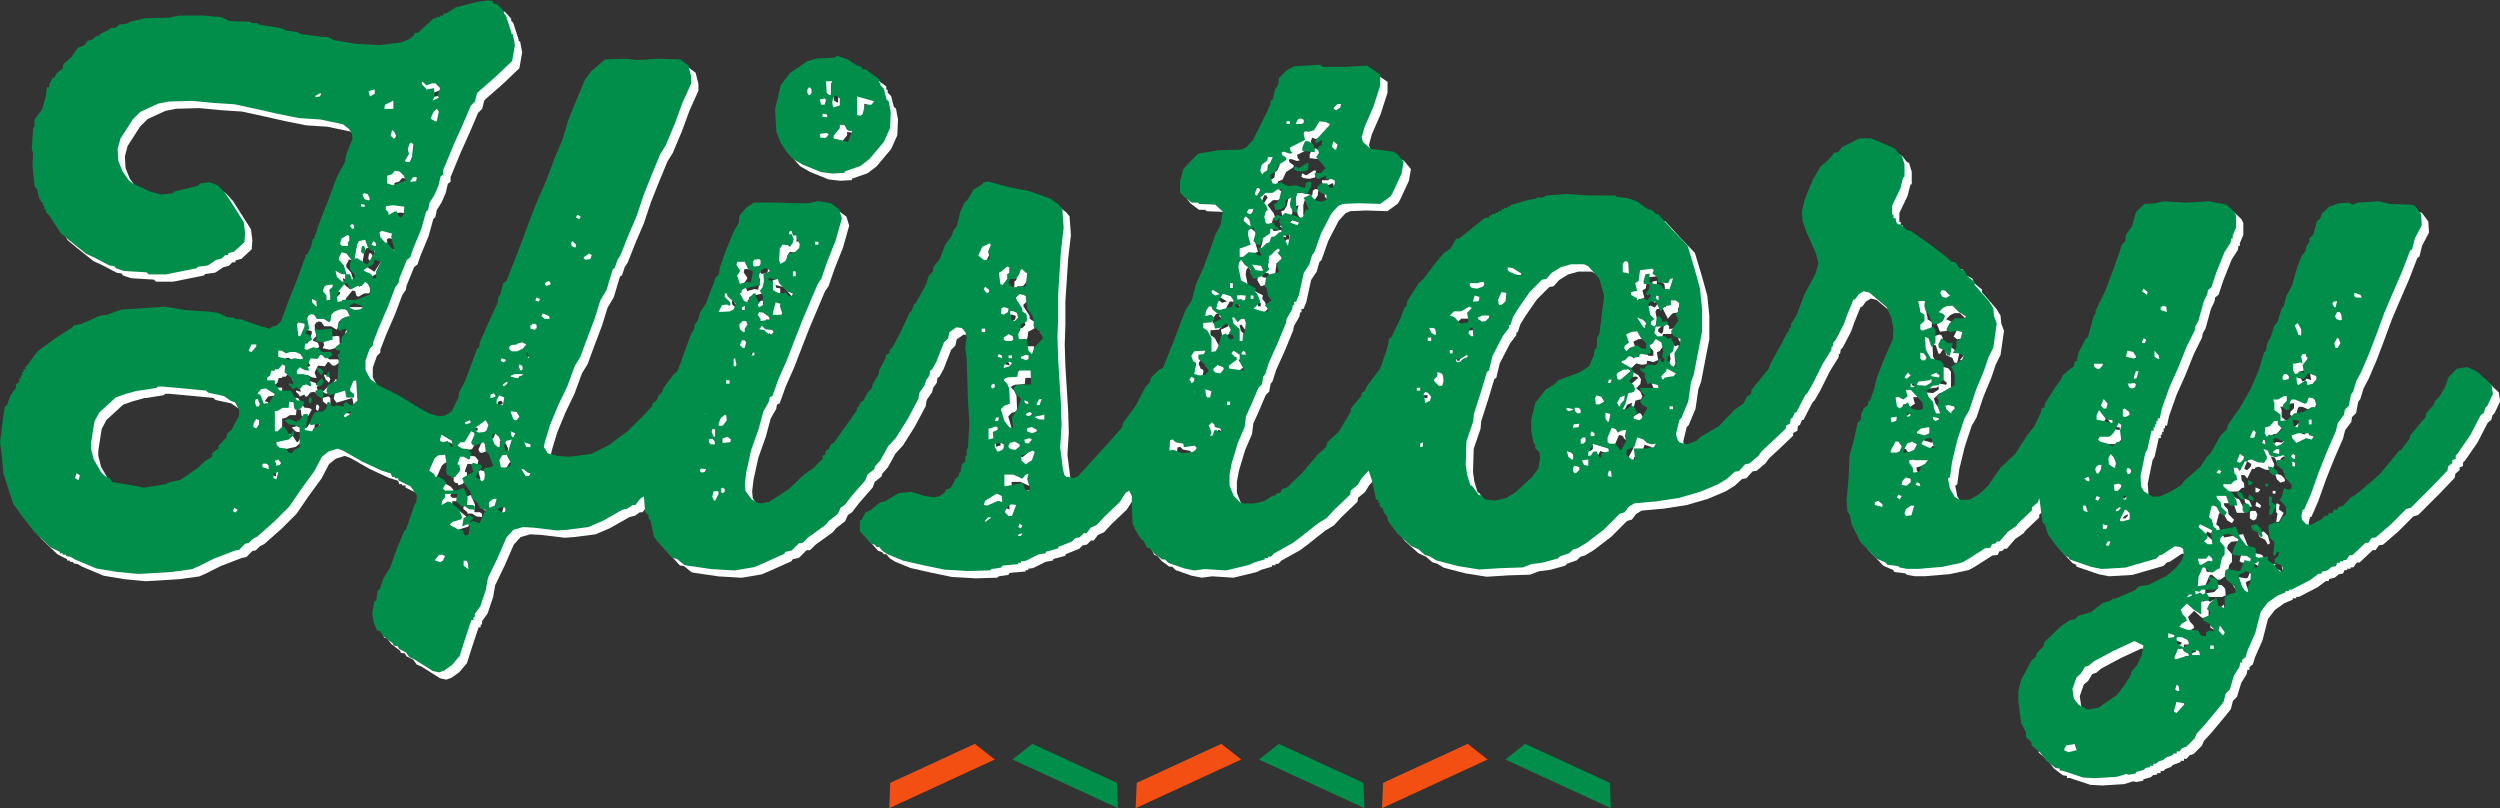
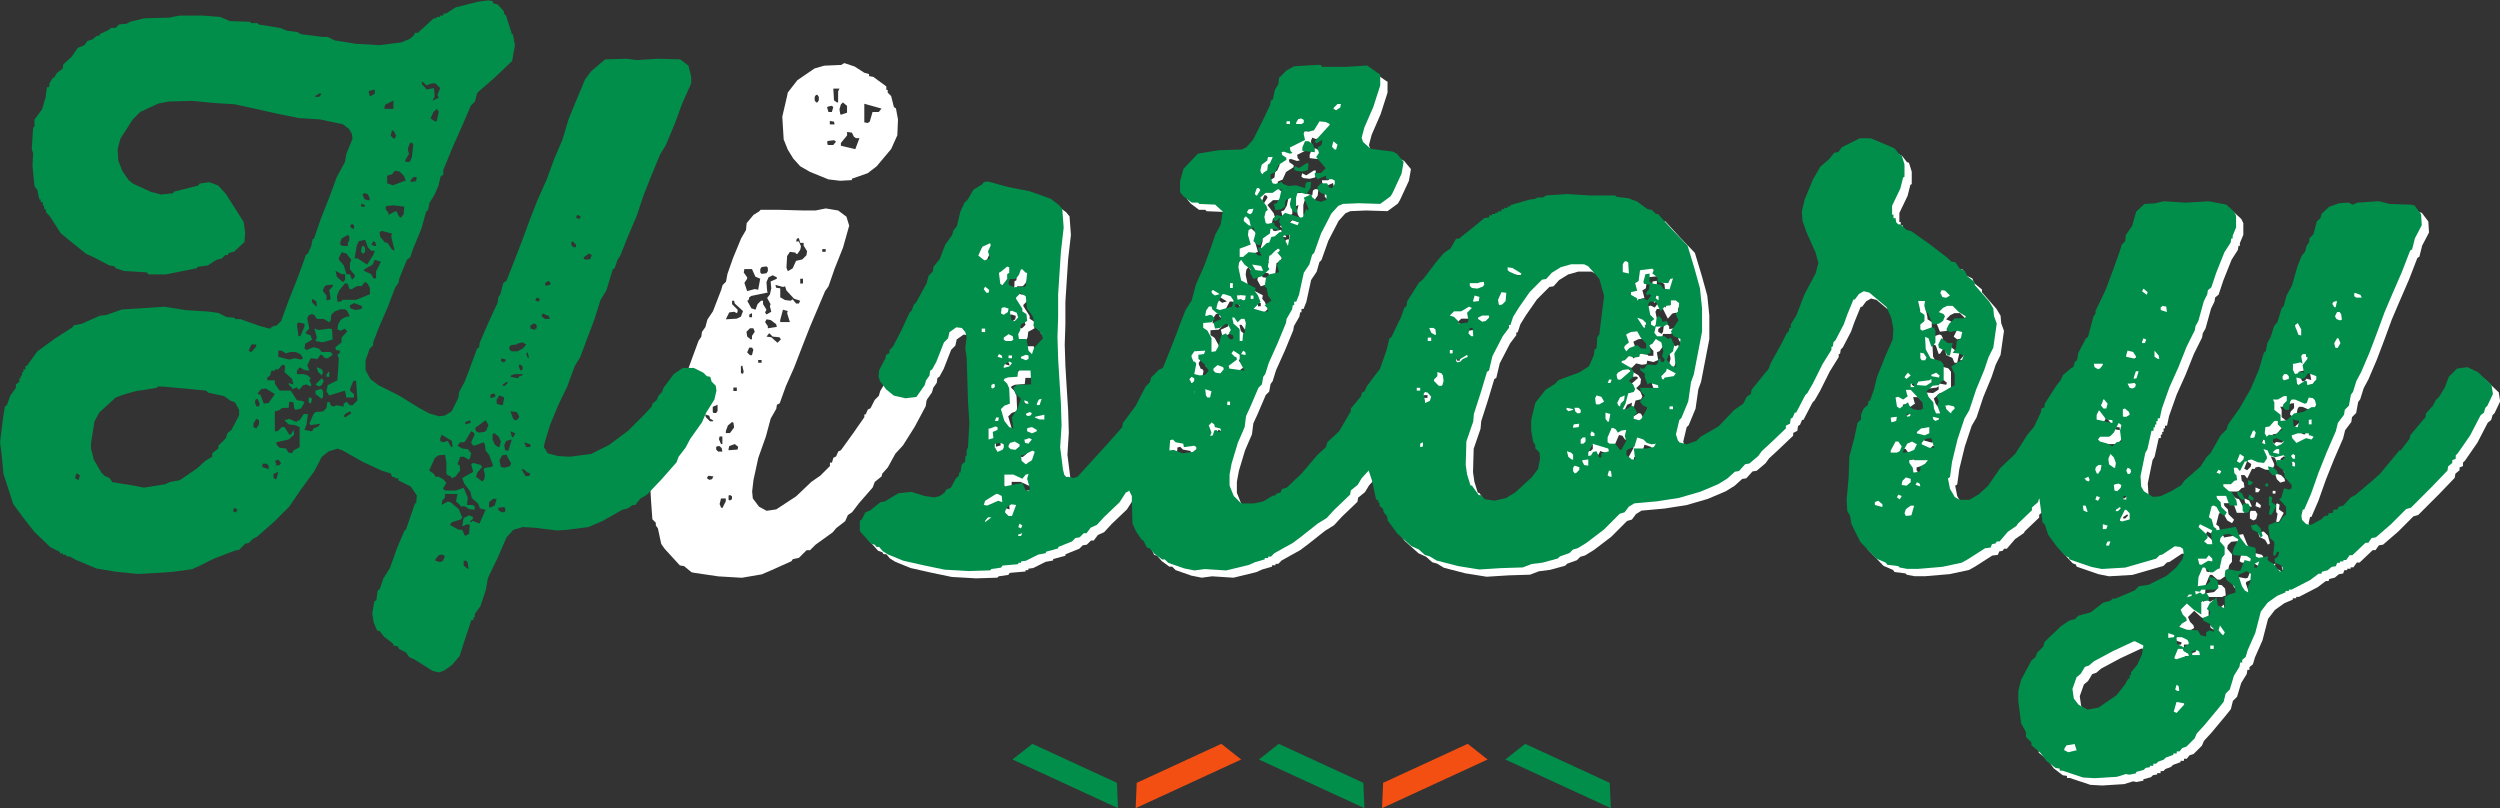
<svg xmlns="http://www.w3.org/2000/svg" id="_レイヤー_2" viewBox="0 0 451.81 146.05">
  <rect x="0" y="0" width="451.81" height="146.05" fill="#333333" stroke="none" />
  <defs>
    <style>.cls-1{fill:#f44f12;}.cls-1,.cls-2,.cls-3{stroke-width:0px;}.cls-2{fill:#008e4a;}.cls-3{fill:#fff;}</style>
  </defs>
  <g id="_レイヤー_1-2">
    <polygon class="cls-2" points="272.04 137.26 291.11 146.05 290.92 141.48 275.63 134.43 272.04 137.26" />
    <polygon class="cls-1" points="268.84 137.26 249.77 146.05 249.96 141.48 265.25 134.43 268.84 137.26" />
    <polygon class="cls-2" points="227.51 137.26 246.58 146.05 246.39 141.48 231.1 134.43 227.51 137.26" />
    <polygon class="cls-1" points="224.31 137.26 205.24 146.05 205.43 141.48 220.72 134.43 224.31 137.26" />
    <polygon class="cls-2" points="182.97 137.26 202.04 146.05 201.86 141.48 186.57 134.43 182.97 137.26" />
-     <polygon class="cls-1" points="179.78 137.26 160.71 146.05 160.89 141.48 176.18 134.43 179.78 137.26" />
-     <path class="cls-3" d="M99.79,82.36l.5.87,1.87.5,2.12.12,3.86-.5,3.24-1.62,3.49-2.61,2.86-2.86,1.37-1.49.12-.5.75-.62.37-.87.62-.62.25-.75,1.87-2.49,1.62-1.12h1.99l1.74.87.62.62.62.12.25.87.75.75.12.87-.37,1.62-1.49,2.37-.75,1.74-2.12,2.99-.87,1.62-1.24,1.62-.37,1-2.74,3.11-2.61,2.74-1.24.75-.87,1.12h-.5l-.87.62-1,.25-3.49,1.99-2.61,1.12-3.86.5-1.74.12-4.23-.5-1.99-.12-1.74.5-1.24,1.37-1.62,3.73-1.74,3.61-.37,2.12-1,2.99-1,1.37v.62h-.25v.5h-.37l-1.24,3.73-.87,2.74-1.37,1.62-1.37,1-1,.37-1.12-.25-3.36-2.12-.87-.37-.62-.87-1.24-.62-.25-.5-.75-.12-.12-.37-1.62-1.24-.75-1-.5-.12-.62-1.49-.25-1.62.37-2.12.37-.25.25-1.74.37-.25.62-1.87,1.24-1.99,1.24-3.49,1.37-3.24.25-.12,1.12-3.24.5-1.49.25-.12.12-1.37-1.12-1.62-2.24-1.12v-.37h-.62v-.25h-.5l-.25-.62-1.62-.5-3.49-1.62-3.49-1.99-1-.37-1.62.5-1.24,1-1.37,2.61-2.37,3.24-2.12,3.11-2.74,2.74-3.11,2.74-.75.37-.75.75-.62.12-1.12,1.12-.75.12-3.86,1.49-2.49,1.25-1.37.62-3.61.5-3.98.25-2.12.12-3.86-.37-3.73-.62-3.86-1.62-.87-.5-.75-.12v-.25h-.62v-.25h-.5v-.25l-1.74-.87-2.86-2.74-2.24-2.86-1.62-2.24-1.12-3.49-.62-1.87-.37-3.86-.25-1.87.5-4.11.37-2.37.37-.25.62-1.74,1-1.37v-.62l.62-.5v-.62h.25v-.5h.25v-.62h.25v-.5h.37v-.62h.25l1.87-2.61,3.24-2.37,3.11-1.99.25-.37,1.37-.25,3.36-1.49,1.12-.12,2.86-1,3.98-.25,3.73-.25,3.86.62,3.98.25,1.87.25,1.49.75,1.37.12.25.25h.87l3.49,1.24,1.87.5.37-.37.87-.25.75-.75,1.37-3.73,1.49-3.73,1.24-3.36.37-1.12.37-.25.62-1.37.25-1.25.25-.12,1.24-3.61,1.49-3.73,1.37-3.73,1.49-2.74.25-1.49,1.12-2.74-.12-.87-.5-.87-1.12-.87-4.11-.87-3.86-.25-3.73-.75-3.86-.87-3.98-.87-3.86-.25-3.86-.37-4.23.12-1.87.37-3.24,1.49-1.37,1.37-2.24,3.49-.5,1.87.12,2.12.75,1.87,1.12,1.62.75.62,3.24,1.49,1.87.5,2.24-.25v-.25l4.48-1.12.25-.37,1.74-.25,1.62.62,1.37,1.49,2.37,3.73.87,1.37.25,1.99-.12,1.62-1.87,1.74-1,.25-.12.37h-.5l-.62.62-1,.25-1.49,1-1.87.25-.12.25-5.6,1.12h-3.11l-.37-.37-4.11-.25-1.49-.5-.25-.37-.87-.12-2.61-1.37-1.62-.75-3.11-2.49-1.49-1.24-1.99-3.11-.62-.62-.12-.62h-.25v-.62h-.25v-.62h-.37v-.5h-.25l-.37-1.74-.5-.62-.37-3.73.12-2.24-.25-.75.25-3.86.25-.25v-1.24l1.37-1.87.62-2.12.25-1.87h.37l.12-.75.62-1h.25l.37-.75,1.12-.87.12-.75,1.49-1.37,1.12-1.62,1.24-.5.5-.75.87-.25.75-.62.62-.12v-.25l1.62-.75.37-.37h.87l.62-.62,1.37-.12.62-.37,2.61-.62,4.48-.12,1.87-.37h4.23l3.11.25,1.74.75,3.61.12.25.25h1.12l.25.25,3.86.62,1.24.5,1.87.25.62.37,3.98.5h.87l1.24.62,3.86.62,4.23.25,3.98-.5,1.49-.62.75-.62.25-.5h.5l2.86-2.61h.5v-.25h.62v-.25h.62v-.37h.5l1.74-1.12,3.98-1,1.87-.25.87.12v.37l.87.25,1.12,1.25v.37l.37.37,1,3.11v.25h.25l.37,1.99-.5,2.86-2.99,2.86-2.99,2.61-.37.37-.37,1.49-.75.75-1.49,3.49-1.62,3.61-1.49,3.61-.37.87v.87l-.5.37-.37,1.62-.75,1.74-.87,1.37-.25,1.25-.37.37-.87,3.11-1.49,3.61-.5,1.49-.62.5-1.37,3.36-.12.75-.62.87-1.37,3.61-1.62,3.73-1,2.61v.5l-.62.62-.75,2.12v1.74l.87,1.62,1.49,1.12,3.73,1.87,3.61,2.24,1.87,1,1.74.5,1-.12,1.24-.75,1.24-2.49.12-1,1-1.87,1-2.61,1.24-3.36.37-.25.12-.87,1.62-3.73,1.62-3.49.12-1,.37-.5.5-1.99.62-.5,1.37-3.49,1.49-3.86,1.37-3.73,1.37-3.49,1.62-3.61,1.37-3.74,1.49-3.49,1.12-3.73,1.37-3.36,1.62-3.86,1.12-1.49,2.49-2.12,3.86-.12,1.87.25,3.86-.25,3.98.12,1.49,1.12.5,1.99v1.24l-1.62,3.61-1.37,3.73-1.62,3.86-1,1.62-1.49,3.61-1.49,3.73-1.24,3.73-1.49,3.49-1.49,3.73-.5.75-.5,1.49-.37.25-1.12,3.74-1.12,1.87-1,3.24-1.37,3.61-1.24,3.36-1,1.62-1.37,3.73-1.62,3.36-1.49,3.61-.87,2.86-.25,1,.12.37ZM15.51,88.09l.25-.87-.62-.37-.25.87.37.25.25.12ZM26.22,71.91l-2.24.62-1.74.62-2.99,2.74-.87,1.62-.62,3.98v.87l.5,1.99,1.37,2.37.62.62.87.37.5.75,3.86.62,1.87.37,3.86-.62.75-.37,1.87-.37,3.11-2.12,1.49-1.37,1.24-.75v-.62l1.12-.87v-.5l1.37-1.37.25-.87.75-.62,1.37-2.61v-1l-.75-1.37-.75-.25-1.24-.87-2.86-.62-.37-.37-3.86-.37-4.11-.37h-.75l-.25.25-3.11.5h-.25ZM43.4,93.69l.5.25.37-.5-.62-.37-.12.37-.12.25ZM46.76,64.93l.87-1v-.37h-.87l-.5,1.12.12.12.37.12ZM47.63,78.75l.5-.75v-.75l-.5-.25-.5.87v.62l.5.25ZM48.13,74.77l.12-.5-.37-.87-.37.12-.12.5.25.75h.5ZM47.88,72.53l.5.12.62,1.62.87-.12,1.12-1.62-1.62-1-.87.12-.5.62-.12.25ZM48.75,85.23v.5l1.12.37v-.62l-.37-.37h-.62l-.12.12ZM61.2,58.21l-.12,1-.25.37-1-.62h-1.24l-.5-.75-.5-.12-.5.25-.25.5.37,1.87-.62.62v.25l.87.37.25.75-1.24.75-.12.87.37.25,1.24-.5,1,.25.5.62h1.62l.37.5-.87.62h-.5l-.62-.62h-.25l-.5.75-1.24-.12-.62,1.25.37,1-.87-.12-.87-.5-.5.62v.62h1.24l.75.25.5.5-.25.37.37.75-.12.37-.75-.37-.62.12-.62.75h-.25l-.25-.37-.87.37v-.25l-.62-.62v-.25l.87.25-.25-1-1.37-1.24.12-1.12-.5-.25-.75.87h-.62v.25h-.62l-.25.87-.5.37v.5h1.37v.62l.87,1.24h1.99l1.12,1.74,1,.12.37.25-.62,1.12-1,.25-.25-.37-.12-1-.75-.12-.12,1.12h-1.12l-.75.5-.62.12v3.61h.5l.75-.75h.5l.87,1.37h.25l.5-.87.12.87-1,.87-2.24.5.12.5.5.5,1.12.12.5.75.62.12.25-.5,1.12-.62v-3.61l-.87-.37-1.12-.12-.75-.75.87-.25,1.37.62v-.25l.5-.12.75-1.12h.75l-.25,1.87-.37,1,1.37.25.25-.5.87-.37.37-.5-1.74.25-.25-.25.75-1.74.37-.37,1.37-.12.62-.62.12-1,.37-.12.37.75.5.12.37-.25,1.37.25v-.5l.5-.37.62.62h.5l.87-.87-.25-3.61-.5.12-.62,1.49.12.37.62.5v.62h-1.37l-.25-1.25-2.86.87-.5-.75.25-1.12,1.74-.87.25-3.98-.25-.62.37-.25.12-.5-.75-.12-.12-.5,1.12-.87v-.87l1-1.12-.37-.5-.87.37-.5-.25.12-.87.5-.87.87-.5.75-.12-.5-1-.37-.25h-.87l-1,.37-.62.62ZM50.74,87.72l.5.25.37-1.37-.87.37v.75ZM51.24,85.48l.62-.12.25-.37-.5-.62-.62.25.25.5v.37ZM51.61,65.81l1.99.5,1-.25,1.12.25.37-.25-.5-.75-.87-.37h-1l-.75.25-.75-.5h-.62v1.12ZM55.22,62.07h.37l.75-1.74v-.5l-1.12-.25-.25.37.25,1.87v.25ZM57.22,73.15h.25l.25.37-.25.75-.37-.25v-.62l.12-.25ZM58.58,56.72l-.12-1-.75-.37v.62l.62.62.25.12ZM58.09,60.7l.87.25,1.99-.25.37.12.12,1.87-1.87.5-1.24-.25.25-.62-.37-1.37-.12-.25ZM59.21,18.12l-.87.5v.25l.75-.12.25-.37-.12-.25ZM59.46,69.67l.37.5-.37.75-.5.25-.62-.37,1.12-1.12ZM59.46,71.66l.25.37v1l-.25.37-1.12-.87v-.62l.87-.25h.25ZM58.58,67.67l.87.37.25.5-.25.62-.62-.62-.25-.62v-.25ZM59.71,53.98l.62.75v.87l.62-.12.12-.25-.25-1.49.62-.62v-.37l-1.12.12-.37.25-.25.62v.25ZM60.58,68.54h.25v.87h-.5v-.5l.25-.12v-.25ZM63.44,52.24l.25-.37v-1h-.62l-1.12-.62.25,1.12,1,.87h.25ZM65.68,53.11l-.87.5-.37-.12-.25-.87-.5-.12-1.12,1.37-.37,1,.12,1,.75-.12.12-.25h2.49l2.49-1v-1.12l-.37-.75-.5-.37-.62.75h-.75l-.25.12ZM62.57,48.25l.87,1,.5,1.62h.62l.37,1,.5-.5v-.37l-.87-1v-1.12l.25-.62-.87-1.12-.87-.25-.5,1v.37ZM62.82,45.51l.37.25h1v-.62l.25-.37v-.75l-.25-.25-1.12.62-.25.75v.37ZM63.69,76.76l1.12-.75-.25-.37-.87.5-.25.37.25.25ZM65.31,42.65v-.62l-.37-.25-.37.37.37.5h.37ZM64.56,56.47v.5l.87.37,1-.12.37-.25-.12-.37-1.37-.5-.75.37ZM65.31,48h.62l1.74,1.12,1.12-1.74.25-.75h-.62l-.62-.62-.5-1.37-1.12.25-.37.75-.37,2.24-.12.12ZM66.55,38.67h.75l-.12-.37-.62-.12v.5ZM66.8,45.76h.25l.25.37v.62l-.25.37h-.25l-.25-.37.12-.75.12-.25ZM66.8,36.42l.37.87.75.25.25-.25-.37-.87-.75-.25v.25h-.25ZM67.05,50.24l1.37.62.37.75h.5v-1.25l.87-1.74-1.12-.37-.37.87-1.49.87-.12.25ZM67.92,17.87l.25.87.87-.5v-.75l-1,.25-.12.12ZM69.29,45.76l-.12-.62-.37-.25-.37.62.5.25h.37ZM69.91,43.27l.12.87.87,1h.37l.87,1.24.5.25-.62-2.49.12-.62-1.87-.5-.12.12-.25.12ZM70.79,20.99h1.62v-1.49l-1.49.75-.12.5v.25ZM71.03,38.67v.5l.5.62v.37l1.12-.62h.37l.37.87.37.25.5-.62.12-1.37-1.99-.25-1.12.12-.25.12ZM72.65,32.19l-.5.62-.87.25v1.37l1,.37,2.37-.87-.37-.87-.75-.75-.62-.12h-.25ZM72.65,26.34l.25-.5-.37-.75-.37-.25-.25,1,.5.5h.25ZM75.27,29.08l-.75,1.24.12.25h.75l.37-.87.25-2.24-.25-.37-.37.12-.37,1,.12.62.12.25ZM75.52,34.18l1-.12.12-.75h-.62l-.5.62v.25ZM78.38,17.5l1.37-.25.12,1.49-.37.75,1.12-.5-.25-.5.5-1.24-.87-.87h-.62l-1,.37-.62-.62h-.25l.12.5.62.62.12.25ZM85.1,81.24h-.62l-.5.62.87.5,1,.12.62.75-.25,1-.25.12-.87-.5h-.62l-.5,1.37.37.12.12,1-.87,1.12-.75.25-.12-.37-.5-.12-.25-.37v-1.99l-.25-1.37-1.24.12-.62.5-1,2.24.87.62.25.5h.62l.87.5.5.62-.62,1,.37.37h1.99l1.37-.5.75,1.74-.12,1.37h1l.37.25v.62l-1-.12-.75-.5h-.87v-.25l-.75-.62.25-1.37h-2.24v.62l-.5.62-.12.75,1.12-.62.5.12,1.49,1.25.62,1.49-.25.37-1.62.5-.37.5,1.62.87h.62l.5,1.12.75-.37.12-1.62-.5-.12-.87.37.25-1.49,1-.5.62.25.12.37-.62.5.25.12.25-.25,1.24.5,1.12-2.49-1-.25-.37-.87-1.12-1-.25-1.12-1.12-1.49-.37-1,1.99-1.12-.37-1.37.37-.25,1.37.37.25.37-.87,1-.25.75,1.12.87.37-.37.12-.87-.25-1,.37-.25,1-.12.37-.25-.75-1.99-.62-.75-.12-1.12-.25-.37-1.62.62-.37-.12-.25-.5.62-1.37-.12-.37-.5-.25-1.12,1.87-.25.12ZM80.25,23.23l.37-1.74-.37-.5-.62.62-.5,1.12.75.5h.37ZM80,102.66l.87.25.5-.25.37-.87-.62-.25-.5.12-.62.75v.25ZM80.87,80.99l.5.25.87-.25.62,1.12h.25l-.12-1.12-1.87-1.12-.25.75v.37ZM85.97,104.15l-.12-1.12-.25-.37h-.5v.87l.62.5.25.12ZM86.22,77.26l-.87.37.12.37.87-.25v-.25l-.12-.25ZM87.34,79.25l.5.25,1-.12.37-.25.37-1-.5-.87-1.87,1.37v.25l.12.37ZM89.83,93.07l.87-.37.37-1.24h-.62l-.75.62v.87l.12.12ZM90.71,72.53l-.25-.12-.5.25v.62l.87-.25v-.25l-.12-.25ZM91.58,82.11l.25-1-.37-.87-.75-.62-.37.12v1l.37.87.62.5h.25ZM92.2,74.52l.25-1.37-.87-.37-.5.75v.75l.75.25h.37ZM91.33,93.07l.12.5.62.37.5-.12.12-.5-.25-.37-.87.12h-.25ZM92.95,83.48l-.87.12-.5.87.25,1.24.62.12,1-.25.25-.5-.75-1.37v-.25ZM92.7,66.3l-.75-.25-.12.5.5.25.37-.25v-.25ZM92.95,70.29l-.75.5v.25h.37l.5-.5-.12-.25ZM92.7,82.74h.5l.62-1.99-1,.25-.37.75.12.75.12.25ZM94.69,63.56l-1,.12-.37.37.12.5.37.25h1l1-.5.62-.75-.75-.37-.87.25-.12.12ZM93.57,69.42l1.37.25.25-.37.5-.12.12-.25h-1.49l-.62.25-.12.25ZM94.69,77.26l.5-.62-.5-.87-1.12-.12.5,1.37.37.25h.25ZM94.07,80.37l.37-.75-.87-.37.25,1,.25.12ZM95.56,68.3l.25-.37-.12-.5-.5-.25-.12.37.25.62.25.12ZM97.18,86.85l-.5-.12-.75-.62h-.37l.75,1.25h.62l.25-.5ZM97.18,82.11v-.5l-1.12-.37.37.87h.75ZM96.93,66.05l-.25-1.12-.25.37.25.62.25.12ZM97.18,60.08v.62l.87.25v-.25h.25v-.62l-.25-.25h-.5l-.12.25h-.25ZM98.05,55.6l.62.25.25-.5-.62-.25-.25.5ZM99.17,58.46l.62.5h.87l-.12-.5-1.12-.5-.25.5ZM100.66,52.24l-.25-.12-.5.25-.12.37.25.25.75-.25v-.25l-.12-.25ZM105.4,46.01v-.5l-.62-.62-.25.37.12.5.37.25h.37ZM105.4,40.66l.62.25.25-.5-.62-.25-.25.5ZM106.77,48l.37.25.87-.12.25-.75-.5-.25-.87.62-.12.25Z" />
    <path class="cls-3" d="M137.4,37.92h3.49l4.36.12h2.12l1.87-.37,2.24.37,1.49,1.12.5,1.62-1.12,3.98-1.49,3.73-1.12,3.24-.62.87-2.74,6.47-1.37,3.49-1.49,3.86-1.49,3.36-1.12,3.11-.5.25-.12.75-1,1.74-.87,3.24-1.37,3.86-.87,3.98-.25,2.12.12,1.24,1.12,1.49,1.37.75,1.74-.25,3.61-2.37,2.74-2.61,1.62-1.12,1.74-1.74v-.62h.37l.25-.87.5-.25.37-.87.5-.25,2.24-3.11,1.99-2.86v-.5h.25l.37-.87.5-.25.75-1.49.75-.75.25-.87,1.12-1.87,1.37-1.12h1l1.87.75,1.62,1,1.49,2.24-.25,1.74-1.99,3.73-2.12,3.36-1.37,1.49-1.37,2.49-1,1.12-.12.5-1.24,1-.37,1-2.49,2.86-1.24,1.62-.75.5-.5,1.12-1.62,1.25-.62.75-3.11,2.24-1,1h-.62l-1.37,1.37-1.12.25-.25.37-3.61,1.62-1.74.75-3.61.62-4.23-.25-4.23-.62-.62-.12-1.37-1.12-.75-.12-2.74-2.99-.62-.87-.62-2.86-.37-.5v-.5l-.62-.62-.25-3.49-.12-2.24,1-4.11.87-3.73.75-3.36,1.37-3.49,1.49-3.61.87-1.74,1.12-3.11,1.24-3.36.5-.75.12-.87.62-.87.37-1.37,1-1.49,1.49-3.86.25-.87.62-.62.25-1.37,1-2.86,1.49-3.61.87-1.49.12-1.25,1.24-1.49,1-.62.25-.25ZM128.93,76.01l-.62-.37-.12-.5-.75-.25.12.5.75.75h.5l.12-.12ZM127.81,86.47l.37.25.5-.12.25-.5-.87-.12-.25.25v.25ZM128.93,74.64h.5l.25-.37v-1.12l-.87.37v.87l.12.25ZM129.43,80.75v.5l.37.37h.75l-.12-.62-.37-.37h-.37l-.25.12ZM130.55,80.25v-1.37h-.5l-.12.5.37.87h.25ZM130.55,91.83l.62-1.24v-.5h-.87l-.25,1,.25.62.25.12ZM133.16,56.59l-.5-.25-.87.12-.62,1.25,1.99-.12.75-.37.37-1-1.49-1.37-.12-.5h-.37v.62l1,1v.37l-.12.25ZM131.17,78.26h.75l.75-1-.12-.87-.25-.12-.75.62-.37,1v.37ZM131.67,81.37l1.62-.12.12-.5-.62-.5-1,.37-.12.5v.25ZM131.67,90.33l.25.12.37-.25v-.5l-.37-.25-.25.12v.75ZM132.54,70.66h.62v-.62h-.62v.62ZM134.28,67.55l.12-.37-.25-1.12-.25.12v1.25l.37.12ZM135.03,50.37l-.5.75.5,1.49,1.37-.37.62.12.37-1.99-.87-.37-.62-1.37h-1.37l-.12.62.62.87v.25ZM135.9,61.32v-.62l.5-.75-.25-.62h-.62l-.62.62.12.87.62.5h.25ZM138.77,52.86l-2.99.62-.37.25-.12.5-.25.12.75,1.37.75.25.37-1,.62-.62h.37v.62l.62,1-.25.5.25.37.87-.5-.25-1,.12-.37-.62-1.12.5-.62.25-1.12-.12-1.24,1.12-.5v-.25l-.75-.37-.75.37-.37.87.12,1.62.12.25ZM135.9,64.19l.25-1-.25-.37h-.5l-.37.87.5.5h.37ZM135.41,56.84v.5h.5v-.75l-.5.25ZM137.02,65.56h.62v-.5h-.62v.5ZM137.65,49.5l.87-.12.25-.37v-.62l-.25-.25-.87.12-.25.37v.62l.25.25ZM138.77,59.33l1.62-.25-.12-.5-1-.75-.75-.12-.25.5.5.75v.37ZM139.64,60.83l-.62-.62-.5.62.87.12,1.12,1,.62-.62-.25-.37-1.12-.12h-.12ZM141.01,52.11v1.62l.87.5,1,.12.37-.25.62.75h.5l.25-.5-1.12-.37-1.37-1.49-.25-.75-.37.12-1.37-.37.12.5.75.12ZM141.01,58.21h1.74l-.5-1.62.12-.37-.87-.25-.5,1.87v.37ZM151.96,11.77l.62-.37,1.87.62,1.74,1.12.87.25v.37l.75.12,2.37,1.74v.62h.25v.5l.62.62.5,1.99.37.25.37,1.99-.12,2.86-1.12,2.49-2.61,3.11-1.62,1.25-2.86,1v.25l-2.12.12-2.12-.25-3.36-1.37-1.74-1-1.24-1.37-1-1.62-.75-1.87-.25-4.11.87-3.73.12-.62,1.74-2.24,3.11-2.12,1.74-.5,2.74-.12h.25ZM143.87,45.89l-.12-.25-1-.12-.5.75-.12,2.12.25.62.87-.5.62-1.37,1.12-.25.75-.75.12-.75-.62-1v-.5h-.62l-.25-.87-.37.12-.12.5h.5l.37.87-.12.62-.5.75h-.25ZM144.62,51.24h.5v-.87h-.5v.87ZM147.73,18.5l.25-.37v-.62l-.25-.37h-.25l-.25.37v.62l.25.37h.25ZM148.6,45.51h.62v-.5h-.62v.5ZM149.47,19.37l.25.87h.62l.25-.87-.25-.25-.62.12-.25.12ZM149.47,25.59l.12.62h1l.5-.62-.37-.25-1,.12-.25.12ZM149.97,22.48h.87l-.12-.5-.75-.12v.62ZM151.47,18.5v-1.99l.25-.5h-1.12l.12,2.12.5.37h.25ZM151.96,20.74l1.12-.37v-1.24l-.75-.62-.37.37-.25.87.12.75.12.25ZM151.96,26.34l2.61.62.75-1.99h-.62l-.37-.25-.37-.75-.87-.12v.62l-1.12,1.37v.5ZM156.2,22.11l.62.12.37-.25.5-1.74h1.12l.5-.62-3.11-.87v3.36Z" />
    <path class="cls-3" d="M194.29,87.47l1,.25.75-.25,2.74-2.99,2.61-2.86,2.74-3.11.12-.75,2.24-2.99,1.87-3.61.75-.75.25-.87,1.37-1.37,1-.5,1-.12,1,.25,1.62,1,1.12,1.37.75,2.12-.12,1-1.99,3.36-1.74,3.11-1.74,2.61-.5.25-.25.75-1.62,1.87-.25.87-2.99,2.74-.75,1.24-.5.25-1.12,1.74-2.74,2.61-1.37,1.49-1.12.5-.75,1h-.5l-.75.75-.75.12-.62.62-2.49,1v.25l-2.24.62v.25l-1.37.25-2.24,1.12-.87.12v.25h-.5v.25l-2.86.25-.25.37-1.74.25-.25.25-3.86.12-4.36-.25-3.61-.75-3.86-.87-2.74-1.12-1-.62-.62-.75h-.5l-.25-.37-.75-.25-1.99-2.24v-1.87l.37-.25.62-1.25.87-.37,1.87-1.49.75-.12,2.49-1.49,2.37-.25,2.37.75,1.74.25,1-.25.87-.62.25-.5.87-.37.87-1.62.62-.62v-.5h.25l.25-1.49.62-.5v-.87l.25-.25v-.87l.25-.62.25-4.36-.25-3.86-.12-3.98-.12-3.86-.25-1.87.25-1.99-.25-.87-.62-.75-1-.12-1.24.87-.25,1.12-.75.75-1.37,3.49-.75,1.37-.37.25-.12.87-.62.87-.25.87-1.49,2.12-1.99.25-2.12-.5-1.37-1.12-1.12-1.49-.25-.87.12-1.12,1.12-2.12.12-.62.62-.37v-.5l.62-.62,1.49-2.86,1.49-3.24.37-.37.5-1.25.25-.12,1.99-3.61.37-1.37.75-.75.12-.87,1.12-1.37,1-2.61,1.24-1.74.25-.87.62-.75.62-2.61.75-1.62.62-.62,1-1.74,1.62-1,.25-.37.75-.12,3.61,1,3.86.75,3.86,1.37,1.49,1.12.62.75.25,3.36-.5,4.36-.5,7.72v4.11l-.12,3.61.12,3.86.25,4.11.25,3.98.12,3.98-.25,3.98.5,3.98.25,1,.37.37h.25ZM178.73,46.14l-.62,1.37,1.12.87,1-.37-.37-1.24.5-1.12-.12-.37-1.37.62-.12.25ZM178.73,61.32h.62v-.62h-.62v.62ZM179.98,54.23l.12-.5-.75-.62-.25.5.5.62h.37ZM181.35,90.58l-1.99,1.24-.25.75.62.12,1.99-.87.75.25-.12-1.12-.75-.37h-.25ZM179.35,95.68l1.12-.87h-.62l-.5.62v.25ZM179.98,78.75v1.99l.87-.25-.12-1.12.87-.37v-.5l-.37-.12-1,.37h-.25ZM180.47,70.91v.5l.25.12.37-.25v-.5l-.37-.12v.12l-.25.12ZM181.1,77.38h.62l.12-.62h-.5l-.12.37-.12.25ZM181.1,81.62v.5l.5.87.87-.37.25-.37v-.62l-.5-.25-1,.12-.12.12ZM181.6,65.81l.87.25-.12-.5-.5-.25-.25.5ZM181.84,50.62l.25,1.99.37.25.87-1.12v-.87l.37-.25v-1l-.37-.12-1.24,1-.25.12ZM182.72,58.21l.75-.5.12-.62-.75-.25-.5.12-.12,1,.5.25ZM182.72,70.04l.62.62.37.87.12,2.74-1,.37-.62.62.62,2.12.87,1.12.75.25-.25-1.99,1-1.62.62-1.74-1-1-.37-1,.62-.5,2.61-.12-.12-2.49h-2.24l-.12,1.12-1.74.12-.62.25-.12.25ZM182.72,62.69l.37.25h1l.37-.25-.12-.62-.75-.37-.87.62v.37ZM182.72,67.8l1-.25.5-.62-.5-.25-.75.37-.25.5v.25ZM182.96,89.21l3.11-.62.62,1.37.5.12.25-.5-.5-1.74.25-.87-.5.12-.62.75-1.62-.75h-1.62v1.99l.12.12ZM182.96,93.94l.62.62h.62l.75-1.99-.87-.12-.75.5-.37.75v.25ZM184.71,51.74h-.87l-.25.62.12.5.87.37,2.12-.12.25-2.49h-.25l-.62-.62h-.25l-.37,1-.5.62-.25.12ZM183.59,66.05h.62v-.5h-.62v.5ZM183.59,82.11l.37.37.87.12.75-.62v-.37l-.87-.5-.87.25-.25.5v.25ZM184.71,59.33l.62-.62-.25-.87-.87-.37-.37.12.25,1.49.37.25h.25ZM184.96,55.35l1.12,1.74v.5l.75.5.12,1.25-1.12.62-.12,1-.37.75.12.87h1.37l.37,2.12.62.62.37-1.12,1.62-1.74-.37-1-1.37-1.25.12-.75-.25-1-1-1.37-.25-2.24-1.12-.62v.25l-.62.62v.25ZM185.33,96.56l.5.25.25-.5-.5-.37-.12.37-.12.25ZM185.33,98.17h.5l.25-.5-.75.25v.25ZM185.83,66.05l.87.37.5-.25v-.62l-.5-.12-.87.37v.25ZM185.83,83.61l.12,1,.75.62,1.12-.75.5-1.49-.37-.25-1.74.87h-.37ZM186.45,74.27h.75l-.12-.37-.62-.25v.62ZM186.45,80.75l.12.62.62.12.62-.75-.5-.25-.62.25h-.25ZM186.7,76.26l.37.25.5-.12.25-.37-.37-.25-.62.25-.12.25ZM186.95,78.75v.5l.87.37.87-.37v-.25l-.87-.5-.62.12-.25.12ZM188.32,76.76l.87.37h.87v-.87l-1.62.37-.12.12ZM188.69,74.52h.5l.37-1.12-.5.12-.37.75v.25Z" />
    <path class="cls-3" d="M250.76,14.76v1.99l-1.24,3.86-1.62,3.73-.5,1.87.25.75,1.37,1.24,3.98.5.75.37,1.24,1.49-.37,2.12-1.62,3.49-.37.62-1.87,1.37-3.86-.12-2.86.12-.87.37-1.24,1.37-1.87,3.61-1.24,3.49-.37.37-.5,1.74-1,1.49-.87,3.98-.5,1.25h-.37v.62h-.25l-.12.75-1,1.74-.12.75-1.49,3.61-1.62,3.61-.62,1.99-.37.5-.25,1.37-.62.62-1.49,3.49-.75,1.62-.25,1.99-1.24,2.86-1.12,3.73-.37,1.99v1.99l.75,1.87,1.37,1.37h2.24l1.74-.37,1.62-1,.62-.12v-.25l.87-.25.25-.62.87-.25,2.74-2.61,2.74-3.24,1.62-1.49.25-.87,2.12-1.99,2.12-3.61v-.5l1.87-2.24.12-.62.5-.25.37-.87,2.24-2.99,2.12-.62,1.12.25,2.49,1.99.75,1.37.12,1.99-2.12,3.49-.5.75-.25,1-.37.12v.5h-.25l-.25.87-2.37,2.86v.37l-2.24,2.74v.37l-1.37,1.49-.75,1.24-1.24,1-.12.75-2.86,2.74-1.37,1.49-1.62,1-2.99,2.37-1.49,1.12-3.36,1.87-.62.62h-.5v.25h-.62v.25l-1.74.5-1.12.5-4.11,1-3.86-.25-1.87.25-1.87-.37-2.86-1-.62-.62h-.5l-1.37-1-.87-1-.5-.12-.62-1.24-.37-.25-1-1.49-.62-1.37-.12-3.98v-1l-.5-1v-1.87l1.74-7.72.12-2.12.5-1.74,1-2.37,1.62-3.61,1.49-3.61,1.49-3.73,1.37-3.61.87-2.24,1.12-1.74.75-2.86,1.49-3.36,1.37-3.73.62-1.87,1-1.87.37-2.37-1.37-1.25-2.86-.12-.25-.25h-1.12l-1.49-1.12-.62-.75v-1.99l.62-2.24,2.61-2.74,3.73-.62,4.11-.12.87-.37,1.24-1.37,1.87-3.73,1.24-2.61.12-.75.37-.25.37-1.74.62-1,.12-1.12,1.37-1.37,1.37-.75,4.36-.25h.37l.37.37h4.11l3.98-.25,2.12,1.49.25.12ZM212.66,82.74l.75-.12,1.62.62,1.87-.25.62-.5v-.37l-.37-.25-1.87.25-.12-.62-1.37-.25-.5-.5-.5.12-.12,1.62v.25ZM216.02,70.29l.25.25h.5l.37-.37v-.5l-.5-.25-.5.62-.12.25ZM217.14,72.53v-.5l-.75-.37.12.5.37.25.25.12ZM216.64,65.81l.37.87h.25l.25.37-.37,1.87,1,.25,1-.12.62-.75-.75-1.12-1.12-1v-.75l1-.12.25-.62-1.99.12-.5.75v.25ZM219.13,58.46l.87-.25.37.12.5.62-.62.62-1.49.12v.87l.75.5.75,1.37v2.49l.75-.12.5-.87.5-1.99.87-.37.5.87.37.25.5-.25-.12-.5-.75-.37.37-.62-.5-1-.37-.12-1.12.75-.87.12-.25-1.12,1.37-.62-.12-.5-1.49-1.24-.12-.5h-.5l-.5.75-.12.75v.25ZM220.01,73.15l.25-1.12-1.12-.37.12,1.12.25.37h.5ZM219.76,78.13l.5,1.37-.25.62.5-.12.25-.87.37-.12.37.37.5-.12-.12-.5-1-.25-.12-.5-.5-.37-.25.37-.25.12ZM220.25,53.98l.12.37.5.37.87-.25-1.24-.75-.25.25ZM220.63,68.3l.37.37.87.12.62-.75-.12-.37-1-.37-.75.62v.37ZM222.25,54.48l-.87,1.62-.25,1,.62.25,2.24-.62.25-1.12-.5-.75-1.12-.37h-.37ZM223.12,74.52h.5v-.62h-.5v.62ZM225.36,65.43l-1.12-.75-.37.5.62.62h.25l.12.5-1.49,1.12.12.5,2.74.37-.87-1.62v-1.24ZM223.62,53.36h.5v-.87h-.5v.87ZM225.36,60.95v1.99h.5l.12-1.37h.25l.25-1.87-.25-.75h-.62l-.62.62-.62-.87h-.37l.25,1.12,1,.87.12.25ZM225.36,56.47l-.75-.25-.12.5.5.25.37-.25v-.25ZM224.86,54.73l.12.75.62-.12.37.25.37-.12.12-.75-1.37-.12-.25.12ZM230.71,47.5l-.25,1.99.25.5-1.37,1.25-1.49.5-.62-1.12.12-.62-1.12-.87-.62-.87-.37.5-.12.87.5,2.37,2.61,1.37-.12.62.5.62.5,1.25-1.24,1.24,1.74.5h.87v-.5l-.62-.62,1.24-.87-.62-.87-.25-1.37-.37-.25.25-1.62.62-.62,1.74-.37-.37-1.24.37-.87.5-.12-.12-.5-.75-.87h.25l.25-.37-.12-.25h-.37l-1.12,1.12-.25.12ZM237.43,39.04l.25.37.12-.37-.87-1.99,1.37-.62.12.5.75.62.87.25,1-.37v-.87l-1-.37-.62-.62v-.5l.62-.62h1.12l.37.75.5.12.5-.75v-.62l-.5-.25h-1l-.12-.62-1.49.62-.5-.75v-.37h1.12l.87-.87-1.74-1.99.5-.75-.25-1,.75-.5.12-.87-1.12.62-.25-.37,2.61-2.86.12-.25-.75-.37-1.12-.12-1,1.62-1,.25-.62-.25-.25.62.25,1.12-2.74,1.37.12.62.37.37-.5.12-1.12-.37-.37.12.12.5.75.5v.37l-1.37.87-.62,1.37-.87.37v.62l.37,1,.5.12,1.12-.37.25.37,1,.37,1.37-.12,1.62.5.12-.87.37-.25h.62l-.12,1.12-.75,1.12-1.24-.37-.37.12-.25.87v1.62l.25,1-.25.12-.5-.25-.5-.75-.12-.62.25-1.12-.87.37-.25.37v.87l-.75.5-1,.12-.25-1.12.5-.12.5-.87.37-1.62h-.75l-.87.62h-1.24l-1,.87,1.12,1.49.25.75-.37.25-.25,1,.25,1.12.37.12,1.12-.25.12.5.75.62v.25l-1.49-.25-.12.87-1.24.87-.5,1.25-.62-.12-.62-.62.37-1.37-.37-1.12-.87.5-.12.87.5,1.74-1.99.75v1.49h.62l1-.87,1.12.12.62.5h.62l-.62-1.12v-.37l.62.12.87-.87.5-.12.37-1,.62-.12.87-.75h.37l.12-.62-.62-1.37.25-.37-.25-.25-.12.37-.5.25-.5-.37.75-.75.87.25.62-.62,2.86.87.37-.12.5-1.24.12-.25ZM226.48,65.43l-.12-.5-.37-.25-.37.62.5.12h.37ZM227.35,42.15l-.25-1.12-.62-.62-.37.37v.5l.87.75.37.12ZM226.73,39.79l.5.25.37-.25.25-.75-.87.12-.25.37v.25ZM227.35,55.35h.5v-.62h-.5v.62ZM229.59,50.24l-.37-.87-1.62-.25.62,1,1,.12h.37ZM228.47,36.67l.62-1-.25-.37h-.37l-.37,1,.12.25.25.12ZM230.46,29.7l-.12.62-1,.75-.25,1,.12.5.37.25v-.25l.75-.5.12-1,.37-.25.5-1.12h-.87ZM233.2,44.02l.87,1.74.37-1.99-1.12.12-.12.12ZM233.82,23.73h.62v-.5h-.62v.5ZM234.45,41.53l1.37.5.25-.5-1.37-.5-.25.5ZM237.81,30.82l-.12,1.24-1,.25-1.12-.12-.37-.25.12-.62.75.37,1.37-.87h.37ZM235.57,23.73h1l.37-.25v-.5l-.5-.25-.5.12-.37.62v.25ZM237.19,26.84h.62l.75.5.37.87v.62l-2.24-.25v-.62l.37-.87.12-.25ZM242.79,28.33l.25-.87-.75-.62-.25,1,.5.5h.25ZM242.29,20.99l.5.25.75-.5.12-.62h-.62l-.62.62-.12.25Z" />
    <path class="cls-3" d="M304.79,81.24l1.37.37,1.74-.62.75-.75,3.24-1.87,2.86-2.99,1.62-1.12.62-1.24.75-.5.12-.75,2.61-3.24.62-.62,1.74-.25,1.24.25,1.74,1.37,1.24,1.37.5,1.37v.75l-1.62,3.11h-.25l-.37.87-.37.25-.12.87-.75.37v.5l-2.74,2.61-1.62,1.49-.62.87-1.62,1.37-.75.12-1.12,1.24-.75.12-1.37,1.24-1.62,1-3.24,1.37-3.86,1.12-3.98.62-4.11.37-1,.62-.75,1-.87.25-2.86,2.86-3.11,2.37-1.62,1-.87.25-.62.62-1.74.62-.37.37-2.74.75-1.99.25-1.62.62-3.86.12-3.98.25-3.86-.62-3.86-1-1.24-.75-.87-.25-1.12-1-1.37-.62-2.49-2.24-1.74-2.37-.12-.75-.62-.75-.12-.62-.62-.5v-.62h-.25v-.5h-.37l-.75-3.49-.62-1.87-.37-3.49.25-4.23.5-4.11.25-1.74.25-.25,1-3.98,1.37-3.86.5-2.12.37-.25,1.74-3.61.62-1.74.37-.25.12-.87,2.12-3.36.75-.62,2.37-3.11,1.37-1.62,1.24-.87,1-1.74h.5l3.11-2.49,1.49-1.24.87-.12v-.37h.5v-.25h.62v-.25h.5v-.25h.62v-.37h.5v-.25h.62v-.25h.5v-.25l3.49-1,1-.12.37-.25h1l.62-.37,3.73-.25,4.11.25h4.61l.25.25,2.12.25,1.62.62,1.87,1.37.75.12.75.75h.37l2.61,2.86,2.74,2.86,1.24,4.11,1,3.61.37,3.61v4.23l-1.49,7.72-.5,1.37-.5,3.49-1.24,2.99-.37.37-.62,2.61.37,1.12.25.25ZM257.36,71.91h.62v-.5h-.62v.5ZM257.98,81.49v.62l.5-.12v-.75l-.5.25ZM258.85,74.15l.87-.37.25-.75-.62-.75-.5-.12-.25.37.25,1.24v.37ZM259.35,62.94h.62v-.62h-.62v.62ZM260.84,61.82l-.12-1-.37-.25h-.75l.37.87.62.37h.25ZM260.47,70.16l.87.87h.62l.25-.87-.12-1-.25-.37-.75-.25v.75l-.62.62v.25ZM265.32,57.59h-1.24l-.75.75.75.25.75.75.12.5,1.62-.25.12-.37-.25-1.37.87-.87-.5-.25-1.24.75-.25.12ZM263.33,65.18h.5v-.62h-.5v.62ZM264.95,66.3l-.37-.12-.12.37.25.25.5-.12.5-.5.87-.37-.12-.37-1.24.75-.25.12ZM283.38,49.62l-1.62,1-1,1.12-.75.12-2.24,2.24-1.99,2.86-1,1.62-.5,1.49h-.25v.5l-1.12,1.49-1.87,3.61-.62,2.61-.37.25-1.12,3.73-1.24,3.86-.12,1.37-1.24,3.61-.12,4.23.25,1.74.62,1.99h.25l1.24,1.74h.37l.75.75,1.74.25,2.12-.5,1.62-1,2.99-2.74,1.12-1.49.37-1.87-.12-1.12-.75-.75v-.62l-.37-.5-.37-2.12v-1.87l.75-3.11,1.87-2.37,1.62-1,.75-.75,3.73-1.37,1.74-1.12.87-1.99.12-1,.37-.25.12-1.99.37-.5.87-6.97-.87-3.11-1.99-2.24-.75-.37h-2.37l-1.74.5h-.12ZM267.56,62.07l-.12-1.49h-.5l-.25,1,.5.5h.37ZM268.44,52.48h-1.49v.5l.37.37,1,.12,1-.37.25-.37-.12-.5-.75.12-.25.12ZM267.56,55.85l1-.12.12-.75-.87-.25-.25.87v.25ZM268.44,58.96l.75.5.62-.12.62-.62v-.37h-1.24l-.75.37v.25ZM272.3,56.47l.5-.12.62-.62.12-1.49-.87-.12-.62,1.37.12.75.12.25ZM274.29,50.49l1.37.62.5-.12.12-.25-1.62-1-.87-.12v.5l.25.25.25.12ZM285.62,75.27l-1.12-.25-.12.25.37.37.87-.25v-.12ZM285.62,84.36v-.87l-.37-.37-.75-.25.25,1,.62.5h.25ZM285.62,78.63l1-.12.12-.62-1,.12-.12.37v.25ZM286.11,86.85l.62-.62v-.5l-.87-.25-.25.37v.62l.25.37h.25ZM286.99,75.89v-.5l-.37-.37h-.75l.12.62.37.37h.37l.25-.12ZM286.99,81.49h.5l.37-.37v-.75h-.5l-.37.37v.75ZM287.24,84.6l.37.75.75.12v-1.12l-1,.12-.12.12ZM289.23,81.49l-.87,1.62v.62l.5-.12.37-.62.62-.12.5,1.12h.37v-.75l1.37-.37-.12-.5-2.49-.75-.25-.12ZM289.48,80.12v-.5l-.5-.37-.25.5.12.37h.62ZM289.85,74.4h.5l.87-.5-.5-.87-.87-.25-.25.5.12,1,.12.12ZM292.09,77.51l.25-1.37-.87-.25v1.12l.37.5h.25ZM291.84,70.54h.5l.25-.62h-.5l-.12.37-.12.25ZM291.84,81.24l.37.25h1l.87,1.12h.25l.87-1.62-.25-.87.25-1.12-.87.12-.62.37-.5-.75-.62-.12-.75,1.74v.87ZM292.59,87.47l-.12-1-.37-.12-.25.87.37.25h.37ZM293.71,69.91h.5l1.87-1.62-.37-.25-1.12.12-.87.5-.25.37.12.62.12.25ZM294.08,74.77l.12-.5.62-.62.12-.87-.87.37-.5,1,.25.5.25.12ZM302.17,66.3l-.5-.62.25-.87-.37-1.62-1-.62-.62.87-.5.25.25,1.37-.87.37-1.12-.25-.12.62-.87.12-1-.25-.75.75-.5.12-.12.25,1.74,1,.5.75-.12.87-.75.75.75.62.37.87-.25.5-1,.25-.5,1.87-.5,1h.62l1-.62.37.12.62,1.12-.62.62v.5l1,.25.37-.25,1.12-1.99-.87-.5-.5-.62.87-1.12-.62-.62-.25-.75h3.36l-.12-.5-1.37-.37-.5.25-.5-1.37v-.62l-.75-.5-.12-.62.25.25h.5l.62-.75,1.49.12.5-.5h-.12l.12-.5.37-.25v.5l.5.25.25-.5ZM294.58,50.49l1.12.25-.12-1.99-.37-.25-.37.12-.25.5v1.37ZM295.2,61.82l.5,1.37-.75.62-.12.37.37.62.62-.62,1.37-.5.75.62h.87v-.87l-1-1.12-.62-1.12-1.12.12-.75.37-.12.12ZM296.57,82.11l-1.24.5-.12.87,1,.87h.62l-.25-1.99h2.24l1.37-.25.37-.62-.75.12-.87-.25-.62-.62-1.12-.37-.5,1.62-.12.12ZM297.69,50.24l-.25,1.87-.62.37.37,1.37-1.12.25v.5l1.12.62v.37l1.12-.37.75.37.62-.87-.25-.25-.5.25-.12-.5.5-.62.12-.87-1-.12-.12-.37.37-1.37.75-.12v1.49l.75.37,1.24.12.5.75,1.12.12.62-1.99-.5.12-.37.75-1.87-.12-.12-1-.87-.62.25-.62-.25-.25-2.12.25-.12.12ZM298.56,60.58l.25-.87-.62-.62-1-.37,1.12,1.74.25.12ZM302.17,56.72l-.75.87-.87-1.74h-1.12l-.25.5.37,1.87.75.75-.62.5v.5l.62.37.25-.37.12-1,.37-.62.62.62v.5l.87-.12.25.5-.87.5h-1.37l-.25,1.12.5.62h1.37l.62.5.5-.25.62,1.37-.25,1.12-.75.62-.37.87.87,1.12.75.25-.25-2.49,1-1.62.12-1-1.24-.5-.5-.87,1.37-1.99-.5-1.12.5-.62.12-1.37-.62-.5h-.87v.87l-.87.12-.25.12ZM300.56,55.22l.5.37v-.75l-.5-.12v.5ZM301.93,69.91l.25-.37,1.62-.25.37-.5-1.62-.87-.12.5-.87.87.12.5.25.12ZM303.05,75.27h.62v-.5h-.62v.5Z" />
    <path class="cls-3" d="M365.79,96.31l-1.62,1.12-1.49,1.74h-.5l-.25.37-.62.12-.25.62-1,.12-3.11,1.99-1.12.62-3.49.75-4.36.37h-1.99l-1.37-.25-.25-.25-1.99-.25-.25-.37-1.74-.75-2.86-2.99-1.62-3.24-.25-1.49-.5-.87-.12-1.99.37-4.11.12-3.74.87-3.24.62-2.86.62-.62v-.87l.5-1.12.75-.62.12-.75h.25l.75-2.12.5-2.12,1.49-3.74,1.37-3.11.12-1.87-.37-1.99-.87-1.99-3.11-2.61-1-.25-.87.5-.75,1h-.25l-1.12,2.74-.62,1.74-1.49,2.86-.37.37-.12.75-.25.12v.5l-1.62,2.61-1.74,3.49-1,1.74-1.37,1.25h-.87l-3.73-1.87-1.12-1.87-.25-1,.75-1.99,1.87-3.36,1-1.99.37-.37.12-.62h.25v-.62l1-1.62,1.49-3.86,1.99-3.73.5-1.87-.5-1.87-1.62-3.61-.75-2.12-.12-1.74.5-2.12,1.49-3.61,1.37-2.37,1.49-1.25,1-1.24.75-.12.62-.87,3.24-1.62h1.99l3.86,1.62.5.25.87,1.12.37.12.5,1.62v2.24l-.25.12-.5,1.99-1.49,3.11v1.62h.25v.62h.37l.12.75.37.37h.37l1.12,1,.87.25,3.36,2.37,3.24,2.49.62.62.75.12.75,1.12,1,.5.37.87,1.37,1.12v.5l2.61,2.99.75,1.24.12,1.37.5,1.37-.62,4.36-.87,1.74-.75,2.24-1.49,3.61-1.24,3.73-.87,1.49-1.24,3.73-1,4.11-.37,2.74-.37.25.37,1.87.87,1.49.87.5h1.74l1.74-1,1.62-1.49,2.24-3.24,2.74-2.61,2.12-3.36,1.24-1.49,1.24-2.61.12-.75.5-.12.12-.75,1.99-3.11.87-1.12.37-.87,1.62-1.37.87-.25,2.86.75,1.87,1.74.37,1.62-.37,2.24-.87,1.99-1.12,1.87-.62.5v.62l-.5.25v.5l-.75.62-.12.87-.62.5-.12.75-2.49,3.11-.87,1.62-1.24,1.62-.25.87-.87.5-.25.87-.87.62-.12.5-1.12,1v.5l-2.61,2.49-.12.25ZM340.15,92.07v.5l1.37.37v-.5l-.75-.62-.37.12-.25.12ZM343.01,76.89l.12.75.87-.25.12-.75-1,.12-.12.12ZM343.01,83.11h1.12l.5-.25.37-.87-.62-.87h-.5l-.87,1.62v.37ZM346.12,72.9l-.87.62-.87-.5-.5.12.25,1.62.5.37,1.49-1.12.37.87.87.5h1l.5-.25-.12-1.12-2.12-2.24h-.87l.25,1,.12.12ZM344.13,91.2l.5.37.37-.62-.62-.25-.25.5ZM345,88.96l.87.12.75-.62v-.62l-.87-.25-.62.62-.12.5v.25ZM345.25,83.11l1.12-.12.87-.37.5-1-.87-.5-.87.37-.75,1.37v.25ZM345.5,69.54l.37.25.75-.62-.5-.5-.5.62-.12.25ZM345.75,94.56l1-.12.5-1.74h-.62l-.87.62-.25.75.25.5ZM346.62,76.26l-.5-.25-.25.25.12.37.5-.12.12-.25ZM347.24,84.48v-.25l-.87.25v.5l.62.87.12.87,1-.12.25-.37v-.62l.87-.5.5-.62h-2.49ZM346.62,71.28h.62v-.62h-.62v.62ZM347.49,88.96l.87.25-.12-.5-.5-.25-.25.5ZM347.74,70.91l1.62.12,1-.62v-.62l-.37.25-1.99.25-.25.37v.25ZM347.74,79.62l1.37.37.87-.37v-1.12l-1.49.25-.75.62v.25ZM348.37,57.71l.75.5v1.12l-.75.62v.87l.37.25,1.74-.62.37.12.25.5v2.12l-.5.75h-.25l-.5-1.49-.62-.25.12,2.24.87,1.62,1.87.5.5.62v2.86l-.5.25-.37.62-1.12.12-1.12,1,.37,1,.87,1,.12,1.12.37.87h.75l-.5-1.37.25-.87-.37-.75.12-.37,3.11-1.74v-1.99l-.62-1.37,1.99-1.25.25-.75-.87-.37-1.12-.12.62-.75.12-1.37.75-.5.25-1.12-.87-.25-1.37.25-.62-.5.5-1,1-1h1.87l.12-.37-1.24-.75-1.12-1.12h-1l-.75.37-.75.75.87.37.25.37-.37.87-.75.5-1.12.12-.75-1.87-.5-.62-.25-.87.12-.87h-1.24l.37,1.62v.37ZM349.24,66.43l.25-.5-.5-.75-.62-.12v1l.25.37h.62ZM348.61,81.62l1.37.62h.87l-.5-1.74-1.12.12-.62.75v.25ZM350.36,69.29l1.37.25.12-.37-.62-.5-.87.37v.25ZM351.73,76.89l-1.12-.25.12.5.37.25.62-.25v-.25ZM352.22,62.44l1.12.87h.87l-.5,2.24h-.5l-.37-.87-1.12-.5-.12-.62.5-1,.12-.12ZM353.1,55.1l.62-.37-.87-.87-.62-.12-.25.5.37.75.5.12h.25ZM353.97,76.01v-.25l.62-.62-.12-.37-1-.25-.62.12.12.5.75.75.25.12Z" />
    <path class="cls-3" d="M437.74,38.54l1.12,1.49.12,1.99-1.24,2.37-.5,1.99-.37.25-1.49,3.86-1.62,3.73-1.49,3.49-1.37,3.73-1.37,3.61-1.49,3.49-.87,1.62-.62,1.99-.37.5-.37,1.99-.75.75-.12.87-1.12,1.49-.37,1.49-1.62,3.73-1.49,3.73-1.37,3.86-1.24,2.86h-.25l-.25,1.12.12.75.75.75.87.12,1.87-1,.62-.62h.5l.25-.5h.62l.25-.62h.62l.25-.5.87-.25,1.37-1.49.75-.37,3.11-2.61,1.37-1.24,2.49-2.99,1-1.24h.25l1.62-2.12.12-.62,2.37-2.86.37-.37.12-.75,1.24-1.37.5-1,.62-.62,1-1.62.75-1.99,1.49-1.49,1.87-.25,1.87.87,2.49,2.37.25,1.62-1,2.12-.37.37-.25.87-.62.5-1.87,3.61-2.24,3.24-.37.37v.62l-.62.25v.5l-.75.62-.12.75-2.74,2.86-3.86,3.86-.87.25-2.74,2.74-2.74,2.37-.75.12-.62.87h-.5l-2.37,2.24h-.5l-.62.87h-.5v.25h-.62v.25h-.5l-.25.62-.75.12-.75.62-1,.25-.12.37h-.5l-1.49,1.12-3.36,1.74h-.5v.25h-.62v.25l-1.49.62-1.74,1.24-1.24,1.62-1,3.86-1.37,3.11-.37,1.24-.62.5v.5h-.37l-.12.75-1,1.62-.75,2.49-.75.75-.37,1.49-1,1.25-2.49,2.99-1.37,1.49-.37.87-1.49,1.49-.75.25-.5.62h-.5v.37h-.62v.25l-1.37.5-.37.37-1,.37-.37.37h-.5v.37h-.62v.25l-.75.12-.37.37-1.37.37v.25l-1.24.25-.62-.12-1.62.5-3.98.25-2.12-.12-3.73-1.24h-.5v-.37l-.75-.12-1.62-1.24-1.12-1.49-1.62-1.37v-.5l-1-1v-.87l-.87-1.62-.5-3.98v-1.87l.5-1.99,1.87-3.49.75-.62.25-.75,1.12-1.12.25-.87,2.99-2.86,1.49-1,1-.25.62-.62,2.24-.62,2.24-1.74,1.37-.37.37-.37h.5l3.49-1.49.75-.75,1.74-.25,3.24-1.62,1.74-1.49,1.12-1.49.25-.87-.12-1-.5-.37-1-.12-2.24,1.49-.5.12-.62.62-3.86,1.12-1.74.5-4.23.25-1.87-.37-3.98-1.37-.12-.37-.62-.25-1.49-1.62-1.62-2.24-.62-1.87-.37-.25-.5-3.73-.25-1.99.12-1.99.25-.62v-2.12l.37-.87.87-3.98.25-.25v-.87l1.12-2.74.25-.37v-1.12l.25-.25.12-1,1.87-3.49,1.12-3.73.37-.25.25-1.37,1.37-2.61.37-.25,1-3.73.37-.5v-.5l1.74-3.61,1.37-3.61,1.37-3.86.25-.87.62-.62.12-1.12,1.12-1.62.75-2.61,1.49-1.37,1.87-.12,1.62-.37,3.98.25,4.11-.25,2.74.5.5.12,1.37,1.25.37.75v2.12l-.62,1.49v.5h-.25l-.12.75-1.12,1.74-1.49,3.73-.87,2.61-.62.5-.12.75-.62,1.25-1,3.61-.5.87-.12.75-1.49,2.99-1.49,3.74-1.62,3.61-1.37,3.86-.37,1.74h-.37v.5h-.25v.62h-.25v.5h-.25v.62h-.37l-.75,3.36-.37.62-.87,4.23.12,1.87.5.87,1.62,1,1.37-.12,1.87-.87,1.87-1.12.62-.87,2.86-2.49,1.12-1.74.75-.75,1.74-3.11,1.12-1.12.25-.87,2.12-2.99,1.99-3.49,1.49-3.49.87-2.99.37-.37.25-1.37.62-1.12.62-1.99.62-.75.75-2.49.37-.37.5-1.87,1-1.87,1-3.49.75-1.87.62-.75.25-1,.5-.75v-.62l.75-.75.62-2.37.62-.5.25-.87,1.37-1.25,1.74-.62,1.74-.12.75.37.87-.37,3.86-.25,1.99.5,3.86.12.5.12.25.12ZM374.38,136.89l.75.37,1.49-.37-.37-1.12-1.49.25-.37.62v.25ZM386.95,117.22l-3.73,1.74-3.49,1.87-.87.75-.75.25-.75,1.25-.75.62-.75,2.12.25,1.74.87,1.12,1.62.87,1.99-.37,3.24-2.24,1.49-1.87.62-1.12h.25v-.62h.25v-.5l1.12-1.37.87-1.87.25-1.62-1.49-.75h-.25ZM378.61,93.82l-.37-1.12h-.5l.12.87.5.25h.25ZM378.23,88.09l.5.25.25-.25-.25-.62-.75.37.25.12v.12ZM379.36,71.78l.62.12.25-.37-.5-.37-.25.37-.12.25ZM381.35,67.05h-1.62l.12.62.62.37.37-.12.5-.62v-.25ZM380.48,86.97l.5-.75.12-.87h-.5l-.5.37-.12.5.25.62.25.12ZM379.98,91.58l.5.25.37-.62-.62-.25-.12.37-.12.25ZM380.23,77.13l2.86.62v-.5l-1.12-.12-1.24-1.62-.5-.12v1.74ZM382.47,80.25h-1.62l-.37.5.37.37,1.37.37.87.5.75-.75.87-.12-.25-1.99.25-1-.5-.37-.87,1.74-.62.62-.25.12ZM381.97,75.14l.25-.87-.62-.75h-.5l-.25.87.62.75h.5ZM381.35,96.93h.62l.25-.62-.87-.25v.87ZM381.97,99.92h.5l.25-.75h-.5l-.25.5v.25ZM383.59,85.85l.12-.87-.37-1-.62-.62-.37.87.12,1,.87.62h.25ZM383.34,88.96l.12,1,.5.12.62-.62.12-.5-.5-.25-.62.12-.25.12ZM384.46,92.95l-.75.5v.25h.37l.5-.5-.12-.25ZM384.46,95.44l.37.12,1.37-.37v-1.12l-.62-.62h-.25l-.87,1.74v.25ZM385.08,76.64h.5l.62-.37-.12-.5-.75-.62-.37.12v1.24l.12.12ZM385.08,91.58h.5v-.62h-.5v.62ZM385.58,65.81l1.74.37v-.5l-.5-.75-1-.25-.25.87v.25ZM386.2,86.97l.25-.37-.12-.5-.5-.25-.25.5.25.62h.37ZM385.83,70.66l.37.75.5.12.5-.25.12-.5-.25-.25-.87.12h-.37ZM386.95,69.79l.5-.12.37-1.25h-.5l-.37,1.12v.25ZM388.44,53.98l.87.62.12-.5-.75-.62-.25.5ZM388.44,63.32h.5l.25-.62-.5-.25-.25.62v.25ZM391.56,66.18l-.12-.62-.75-.87v1.12l.62.37h.25ZM391.8,56.84v.5l1.12.37-.12-1-.75-.12v.12l-.25.12ZM393.17,116.6l1-.12.12-.37-1.12-.37v.87ZM394.67,130.17l1.37-1.49v-.25l-1.37-.25-.5,1.74.5.25ZM394.29,120.33l.37.12,1.87-.62.37.12-.12-.5-.87-.5-.12-.37h-.87l-.62,1.49v.25ZM395.17,126.19l-.12-.87-.37-.25-.25.87.37.25h.37ZM394.67,116.6l.12,1.12,1.24.62.25-.37.5-.12.12-.37-.25-.5-1-.5h-.87l-.12.12ZM401.64,107.89h-2.49l-.25.37-.87-.12.12.62.75-.37.5.37.62-.37.5.75v.75h-1l-.37.25v2.24l-1.37-.87-1.24-1.12-1.12,1.12.37.87.62.62.12.5-.87.5-.5.62,1.37.5,1.99.12.5.87,1,.25v-.75l.62-.37.75.25v-.5l-.62-.62v-.25l-1.24-.62-.12-.5,1.24-.5.12-.62-.62-.5.5-1,1.24-1.12.25,1.49,1.24.5v-1.99l.75-.5,1.24-.37-.25-1.12-1.37-1.12-.37-.87.12-.87.37-.25,1.99.37.37-.12.75-1.87,1,.25.12-.5-.75-.5-2.24-.12-.37-.25.25-1,.87-1.62-1.62-1-1,.12-.62.62-.12.62.87,1v1.37l-.5.62-.37,1.74-1.24.87h-.5l-1-.87h-.37l-.75,1.74-.12,1.62,1.62-.25.62-.62v-.25l-.37-.25.12-.25,1,.12.62.62.12,1.25-.37.12-.25.12ZM396.54,109.25l.87-.25v-.25h-.5l-.25.37-.12.12ZM397.41,119.09l.12.62h1.37l-.12-.62-.37-.25-.75.12-.25.12ZM398.53,102.28l.25,1,.37.12,1.24-.75.75.12v-.5l-.62-.62-.5.62h-1.49ZM400.27,98.05v.5l-.62.62.62.5h.87l-.25-1.99.25-.5-2.24-1.12-.25.5,1.49,1.37.12.12ZM410.98,84.23l-.5.75-1.12-.12-1.12-.5-.62.12-.12.25h-.5l-.87,1.74-.5-.62h-.62l.12,1,.37.37.12.87-.5.12-.62.62h-1.37v.37l1,.87.5.12.87,1.62.12.87h-1.37l-.62-1.74h-1.74l.12.5.62.62.12.87,1,1-.37.62-.87-.5-.62-1.12-.5-.25-.37.12-.5,1.99.5.37.37,1.37.5.37v.25l3.49-.62.75,1.87,1.12,1.49,1.49.37.25.25v1.37l.5.25,1.74-.25-.12.5.25.37.75.37,1.24,1.49.5-.12v-.62l-.25-.37-1.12-.5-.12-.62.62-.5.25-.75-.37-.12-.37.75-.37-.12.25-1.99-.12-.5-.75-.62-.25-1.99.12-.37,1.24-.5.62.12.62-1,.62-.5v-1.37l-1.24-1.37.37-.25.5-1.74.87.25.5-.25v-.62l-1.24-1.37-.12-1.12-1.37-1.12v-.87h1.12l.5-.62-.37-.25-1.49.37-1-.37-.37-.87-.75-.25.62,1.37v.37ZM400.77,118.59h.62v-.62h-.62v.62ZM401.89,86.72l.62.25.25-.5-.5-.25-.25.37-.12.12ZM403.13,116.1l.25-.5-.87-1.25-.25.87.62.75.25.12ZM405.62,84.73l.5.25.62-.62.12-.5-.75-.5-.5,1.24v.12ZM405.62,90.08l.87.37.5,1.12h-.62l-.62-.75-.12-.5v-.25ZM405.87,105.4l.62,1.87.5.75.62.37v-1.12l.37-.75.12-1.49-.75-.5-1.37.62-.12.25ZM406.74,92.32h.87l.37.62-.25.87-.5.25-.62-.37v-1l.12-.37ZM407.62,88.09l.87.37-.37.5h-.5v-.87ZM407.86,90.7l.75.62-.12.5-.87-.37.12-.62.12-.12ZM408.11,80.5l.62-.12.25-.87-.25-.37h-.25l-.5,1.12.12.25ZM410.11,98.3l-.25.12-.5-.87-1-.5-.25-.75,1-.25.75.75.37,1.37-.12.12ZM408.74,103.9h.5l.37-1.12-.75.37-.12.5v.25ZM410.11,81.37l.62.25-.12-.75-.5-.12v.62ZM412.97,77.38h-.62l-.87,1-.75.12-.12,1.12.37.62.37-.37,1,.12,1.49-1.12-.87-.87v-.62ZM410.73,88.71h.5v.5h-.5v-.5ZM411.23,85.6l1,.25.62.62.12.5-.87.25-.62-.62-.25-.75v-.25ZM411.48,90.95l.5.25-.12.87.87.62-.87,1.62h-.5l.25-1.49-.25-.25v-1.37l.12-.25ZM412.1,73.52l.25.5v1.37l1.12.87v1.12l1.12-.12,1.37-1.25,1.62-.25,1.49-.87h.62l.25-.25-.25-1-.37-.37-.75-.12-.37,1-.37.12-1.74-.75h-.62l-.25.37-.25,1.49h-.62l-.5-.5.12-.5.62-.62v-.87h-.5l-1.12.62h-.87ZM412.1,80.75v.62l.62.62.87-.37.5-.5-1.37-.62-.37.12-.25.12ZM412.1,83.11l1.12.25v-.87h-.5l-.5.37-.12.25ZM413.84,69.29v.5l.25.25.87-.25v-.5l-.37-.37h-.5l-.12.25-.12.12ZM416.08,84.23v-.62l-.37-.25-.37.37.37.5h.37ZM416.08,85.6v-.62l-.37-.25-.37.37.37.5h.37ZM418.57,80v-.37h-1.99l-1.12.37.12.5.75.87,1.74-.87,1,.25.37-.5-.62-.25h-.25ZM415.71,67.05v1.12l.37.75.5-.12.25-.37.87.25-.25-1.37.87-1.12v-.37h-.25v-.5h-.62l-.25.37.25,1.37-.37-.25-1.12.25h-.25ZM416.58,78.5l.25-1.12-1.12-.25.12,1.12.5.25h.25ZM416.33,60.83l.37,1,.5.12v-1.12l-.62-1.12-.5.37.12.5.12.25ZM418.32,68.92l-.5.75-.5.12-1-.25.12,1.12.25.25,1.12-.75h.37l.12.75,1-.25.62-.75v-.62l-1.37-.5-.25.12ZM418.57,78.01h.5v-.87h-.5v.87ZM423.43,56.84l.25-1.12-.62.12-.25.37.37.62h.25ZM423.43,64.19h.37l.5-.87-.37-.87h-.25l-.5.87.12.62.12.25ZM424.55,59.08l-.12-1-.25-.37h-.5l-.37.75.25.5.62.25.37-.12ZM426.79,54.35v.5l.37.25h1l-.25-.5-1-.37-.12.12Z" />
    <path class="cls-2" d="M98.48,81.05l.5.87,1.87.5,2.12.12,3.86-.5,3.24-1.62,3.49-2.61,2.86-2.86,1.37-1.49.12-.5.75-.62.37-.87.62-.62.25-.75,1.87-2.49,1.62-1.12h1.99l1.74.87.62.62.62.12.25.87.75.75.12.87-.37,1.62-1.49,2.37-.75,1.74-2.12,2.99-.87,1.62-1.24,1.62-.37,1-2.74,3.11-2.61,2.74-1.24.75-.87,1.12h-.5l-.87.62-1,.25-3.49,1.99-2.61,1.12-3.86.5-1.74.12-4.23-.5-1.99-.12-1.74.5-1.24,1.37-1.62,3.73-1.74,3.61-.37,2.12-1,2.99-1,1.37v.62h-.25v.5h-.37l-1.24,3.73-.87,2.74-1.37,1.62-1.37,1-1,.37-1.12-.25-3.36-2.12-.87-.37-.62-.87-1.24-.62-.25-.5-.75-.12-.12-.37-1.62-1.24-.75-1-.5-.12-.62-1.49-.25-1.62.37-2.12.37-.25.25-1.74.37-.25.62-1.87,1.24-1.99,1.24-3.49,1.37-3.24.25-.12,1.12-3.24.5-1.49.25-.12.12-1.37-1.12-1.62-2.24-1.12v-.37h-.62v-.25h-.5l-.25-.62-1.62-.5-3.49-1.62-3.49-1.99-1-.37-1.62.5-1.24,1-1.37,2.61-2.37,3.24-2.12,3.11-2.74,2.74-3.11,2.74-.75.37-.75.75-.62.12-1.12,1.12-.75.12-3.86,1.49-2.49,1.25-1.37.62-3.61.5-3.98.25-2.12.12-3.86-.37-3.73-.62-3.86-1.62-.87-.5-.75-.12v-.25h-.62v-.25h-.5v-.25l-1.74-.87-2.86-2.74-2.24-2.86-1.62-2.24-1.12-3.49-.62-1.87-.37-3.86-.25-1.87.5-4.11.37-2.37.37-.25.62-1.74,1-1.37v-.62l.62-.5v-.62h.25v-.5h.25v-.62h.25v-.5h.37v-.62h.25l1.87-2.61,3.24-2.37,3.11-1.99.25-.37,1.37-.25,3.36-1.49,1.12-.12,2.86-1,3.98-.25,3.73-.25,3.86.62,3.98.25,1.87.25,1.49.75,1.37.12.25.25h.87l3.49,1.24,1.87.5.37-.37.87-.25.75-.75,1.37-3.73,1.49-3.73,1.24-3.36.37-1.12.37-.25.62-1.37.25-1.25.25-.12,1.24-3.61,1.49-3.73,1.37-3.73,1.49-2.74.25-1.49,1.12-2.74-.12-.87-.5-.87-1.12-.87-4.11-.87-3.86-.25-3.73-.75-3.86-.87-3.98-.87-3.86-.25-3.86-.37-4.23.12-1.87.37-3.24,1.49-1.37,1.37-2.24,3.49-.5,1.87.12,2.12.75,1.87,1.12,1.62.75.62,3.24,1.49,1.87.5,2.24-.25v-.25l4.48-1.12.25-.37,1.74-.25,1.62.62,1.37,1.49,2.37,3.73.87,1.37.25,1.99-.12,1.62-1.87,1.74-1,.25-.12.37h-.5l-.62.62-1,.25-1.49,1-1.87.25-.12.25-5.6,1.12h-3.11l-.37-.37-4.11-.25-1.49-.5-.25-.37-.87-.12-2.61-1.37-1.62-.75-3.11-2.49-1.49-1.24-1.99-3.11-.62-.62-.12-.62h-.25v-.62h-.25v-.62h-.37v-.5h-.25l-.37-1.74-.5-.62-.37-3.73.12-2.24-.25-.75.25-3.86.25-.25v-1.24l1.37-1.87.62-2.12.25-1.87h.37l.12-.75.62-1h.25l.37-.75,1.12-.87.12-.75,1.49-1.37,1.12-1.62,1.24-.5.5-.75.87-.25.75-.62.62-.12v-.25l1.62-.75.37-.37h.87l.62-.62,1.37-.12.62-.37,2.61-.62,4.48-.12,1.87-.37h4.23l3.11.25,1.74.75,3.61.12.25.25h1.12l.25.25,3.86.62,1.24.5,1.87.25.62.37,3.98.5h.87l1.24.62,3.86.62,4.23.25,3.98-.5,1.49-.62.75-.62.25-.5h.5l2.86-2.61h.5v-.25h.62v-.25h.62v-.37h.5l1.74-1.12,3.98-1,1.87-.25.87.12v.37l.87.25,1.12,1.25v.37l.37.37,1,3.11v.25h.25l.37,1.99-.5,2.86-2.99,2.86-2.99,2.61-.37.37-.37,1.49-.75.75-1.49,3.49-1.62,3.61-1.49,3.61-.37.87v.87l-.5.37-.37,1.62-.75,1.74-.87,1.37-.25,1.25-.37.37-.87,3.11-1.49,3.61-.5,1.49-.62.5-1.37,3.36-.12.75-.62.87-1.37,3.61-1.62,3.73-1,2.61v.5l-.62.62-.75,2.12v1.74l.87,1.62,1.49,1.12,3.73,1.87,3.61,2.24,1.87,1,1.74.5,1-.12,1.24-.75,1.24-2.49.12-1,1-1.87,1-2.61,1.24-3.36.37-.25.12-.87,1.62-3.73,1.62-3.49.12-1,.37-.5.5-1.99.62-.5,1.37-3.49,1.49-3.86,1.37-3.73,1.37-3.49,1.62-3.61,1.37-3.74,1.49-3.49,1.12-3.73,1.37-3.36,1.62-3.86,1.12-1.49,2.49-2.12,3.86-.12,1.87.25,3.86-.25,3.98.12,1.49,1.12.5,1.99v1.24l-1.62,3.61-1.37,3.73-1.62,3.86-1,1.62-1.49,3.61-1.49,3.73-1.24,3.73-1.49,3.49-1.49,3.73-.5.75-.5,1.49-.37.25-1.12,3.74-1.12,1.87-1,3.24-1.37,3.61-1.24,3.36-1,1.62-1.37,3.73-1.62,3.36-1.49,3.61-.87,2.86-.25,1,.12.37ZM14.19,86.77l.25-.87-.62-.37-.25.87.37.25.25.12ZM24.9,70.59l-2.24.62-1.74.62-2.99,2.74-.87,1.62-.62,3.98v.87l.5,1.99,1.37,2.37.62.62.87.37.5.75,3.86.62,1.87.37,3.86-.62.75-.37,1.87-.37,3.11-2.12,1.49-1.37,1.24-.75v-.62l1.12-.87v-.5l1.37-1.37.25-.87.75-.62,1.37-2.61v-1l-.75-1.37-.75-.25-1.24-.87-2.86-.62-.37-.37-3.86-.37-4.11-.37h-.75l-.25.25-3.11.5h-.25ZM42.08,92.38l.5.25.37-.5-.62-.37-.12.37-.12.25ZM45.44,63.62l.87-1v-.37h-.87l-.5,1.12.12.12.37.12ZM46.31,77.44l.5-.75v-.75l-.5-.25-.5.87v.62l.5.25ZM46.81,73.45l.12-.5-.37-.87-.37.12-.12.5.25.75h.5ZM46.56,71.21l.5.12.62,1.62.87-.12,1.12-1.62-1.62-1-.87.12-.5.62-.12.25ZM47.43,83.91v.5l1.12.37v-.62l-.37-.37h-.62l-.12.12ZM59.88,56.89l-.12,1-.25.37-1-.62h-1.24l-.5-.75-.5-.12-.5.25-.25.5.37,1.87-.62.62v.25l.87.37.25.75-1.24.75-.12.87.37.25,1.24-.5,1,.25.5.62h1.62l.37.5-.87.62h-.5l-.62-.62h-.25l-.5.75-1.24-.12-.62,1.25.37,1-.87-.12-.87-.5-.5.62v.62h1.24l.75.25.5.5-.25.37.37.75-.12.37-.75-.37-.62.12-.62.75h-.25l-.25-.37-.87.37v-.25l-.62-.62v-.25l.87.25-.25-1-1.37-1.24.12-1.12-.5-.25-.75.87h-.62v.25h-.62l-.25.87-.5.37v.5h1.37v.62l.87,1.24h1.99l1.12,1.74,1,.12.37.25-.62,1.12-1,.25-.25-.37-.12-1-.75-.12-.12,1.12h-1.12l-.75.5-.62.12v3.61h.5l.75-.75h.5l.87,1.37h.25l.5-.87.12.87-1,.87-2.24.5.12.5.5.5,1.12.12.5.75.62.12.25-.5,1.12-.62v-3.61l-.87-.37-1.12-.12-.75-.75.87-.25,1.37.62v-.25l.5-.12.75-1.12h.75l-.25,1.87-.37,1,1.37.25.25-.5.87-.37.37-.5-1.74.25-.25-.25.75-1.74.37-.37,1.37-.12.62-.62.12-1,.37-.12.37.75.5.12.37-.25,1.37.25v-.5l.5-.37.62.62h.5l.87-.87-.25-3.61-.5.12-.62,1.49.12.37.62.5v.62h-1.37l-.25-1.25-2.86.87-.5-.75.25-1.12,1.74-.87.25-3.98-.25-.62.37-.25.12-.5-.75-.12-.12-.5,1.12-.87v-.87l1-1.12-.37-.5-.87.37-.5-.25.12-.87.5-.87.87-.5.75-.12-.5-1-.37-.25h-.87l-1,.37-.62.62ZM49.43,86.4l.5.25.37-1.37-.87.37v.75ZM49.92,84.16l.62-.12.25-.37-.5-.62-.62.25.25.5v.37ZM50.3,64.49l1.99.5,1-.25,1.12.25.37-.25-.5-.75-.87-.37h-1l-.75.25-.75-.5h-.62v1.12ZM53.91,60.75h.37l.75-1.74v-.5l-1.12-.25-.25.37.25,1.87v.25ZM55.9,71.83h.25l.25.37-.25.75-.37-.25v-.62l.12-.25ZM57.27,55.4l-.12-1-.75-.37v.62l.62.62.25.12ZM56.77,59.38l.87.25,1.99-.25.37.12.12,1.87-1.87.5-1.24-.25.25-.62-.37-1.37-.12-.25ZM57.89,16.81l-.87.5v.25l.75-.12.25-.37-.12-.25ZM58.14,68.35l.37.5-.37.75-.5.25-.62-.37,1.12-1.12ZM58.14,70.34l.25.37v1l-.25.37-1.12-.87v-.62l.87-.25h.25ZM57.27,66.36l.87.37.25.5-.25.62-.62-.62-.25-.62v-.25ZM58.39,52.66l.62.75v.87l.62-.12.12-.25-.25-1.49.62-.62v-.37l-1.12.12-.37.25-.25.62v.25ZM59.26,67.23h.25v.87h-.5v-.5l.25-.12v-.25ZM62.12,50.92l.25-.37v-1h-.62l-1.12-.62.25,1.12,1,.87h.25ZM64.36,51.79l-.87.5-.37-.12-.25-.87-.5-.12-1.12,1.37-.37,1,.12,1,.75-.12.12-.25h2.49l2.49-1v-1.12l-.37-.75-.5-.37-.62.75h-.75l-.25.12ZM61.25,46.94l.87,1,.5,1.62h.62l.37,1,.5-.5v-.37l-.87-1v-1.12l.25-.62-.87-1.12-.87-.25-.5,1v.37ZM61.5,44.2l.37.25h1v-.62l.25-.37v-.75l-.25-.25-1.12.62-.25.75v.37ZM62.37,75.44l1.12-.75-.25-.37-.87.5-.25.37.25.25ZM63.99,41.33v-.62l-.37-.25-.37.37.37.5h.37ZM63.24,55.15v.5l.87.37,1-.12.37-.25-.12-.37-1.37-.5-.75.37ZM63.99,46.69h.62l1.74,1.12,1.12-1.74.25-.75h-.62l-.62-.62-.5-1.37-1.12.25-.37.75-.37,2.24-.12.12ZM65.24,37.35h.75l-.12-.37-.62-.12v.5ZM65.49,44.45h.25l.25.37v.62l-.25.37h-.25l-.25-.37.12-.75.12-.25ZM65.49,35.11l.37.87.75.25.25-.25-.37-.87-.75-.25v.25h-.25ZM65.73,48.93l1.37.62.37.75h.5v-1.25l.87-1.74-1.12-.37-.37.87-1.49.87-.12.25ZM66.61,16.56l.25.87.87-.5v-.75l-1,.25-.12.12ZM67.98,44.45l-.12-.62-.37-.25-.37.62.5.25h.37ZM68.6,41.96l.12.87.87,1h.37l.87,1.24.5.25-.62-2.49.12-.62-1.87-.5-.12.12-.25.12ZM69.47,19.67h1.62v-1.49l-1.49.75-.12.5v.25ZM69.72,37.35v.5l.5.62v.37l1.12-.62h.37l.37.87.37.25.5-.62.12-1.37-1.99-.25-1.12.12-.25.12ZM71.34,30.88l-.5.62-.87.25v1.37l1,.37,2.37-.87-.37-.87-.75-.75-.62-.12h-.25ZM71.34,25.02l.25-.5-.37-.75-.37-.25-.25,1,.5.5h.25ZM73.95,27.76l-.75,1.24.12.25h.75l.37-.87.25-2.24-.25-.37-.37.12-.37,1,.12.62.12.25ZM74.2,32.87l1-.12.12-.75h-.62l-.5.62v.25ZM77.06,16.18l1.37-.25.12,1.49-.37.75,1.12-.5-.25-.5.5-1.24-.87-.87h-.62l-1,.37-.62-.62h-.25l.12.5.62.62.12.25ZM83.79,79.93h-.62l-.5.62.87.5,1,.12.62.75-.25,1-.25.12-.87-.5h-.62l-.5,1.37.37.12.12,1-.87,1.12-.75.25-.12-.37-.5-.12-.25-.37v-1.99l-.25-1.37-1.24.12-.62.5-1,2.24.87.62.25.5h.62l.87.5.5.62-.62,1,.37.37h1.99l1.37-.5.75,1.74-.12,1.37h1l.37.25v.62l-1-.12-.75-.5h-.87v-.25l-.75-.62.25-1.37h-2.24v.62l-.5.62-.12.75,1.12-.62.5.12,1.49,1.25.62,1.49-.25.37-1.62.5-.37.5,1.62.87h.62l.5,1.12.75-.37.12-1.62-.5-.12-.87.37.25-1.49,1-.5.62.25.12.37-.62.5.25.12.25-.25,1.24.5,1.12-2.49-1-.25-.37-.87-1.12-1-.25-1.12-1.12-1.49-.37-1,1.99-1.12-.37-1.37.37-.25,1.37.37.25.37-.87,1-.25.75,1.12.87.37-.37.12-.87-.25-1,.37-.25,1-.12.37-.25-.75-1.99-.62-.75-.12-1.12-.25-.37-1.62.62-.37-.12-.25-.5.62-1.37-.12-.37-.5-.25-1.12,1.87-.25.12ZM78.93,21.91l.37-1.74-.37-.5-.62.62-.5,1.12.75.5h.37ZM78.68,101.34l.87.25.5-.25.37-.87-.62-.25-.5.12-.62.75v.25ZM79.55,79.68l.5.25.87-.25.62,1.12h.25l-.12-1.12-1.87-1.12-.25.75v.37ZM84.66,102.83l-.12-1.12-.25-.37h-.5v.87l.62.5.25.12ZM84.91,75.94l-.87.37.12.37.87-.25v-.25l-.12-.25ZM86.03,77.93l.5.25,1-.12.37-.25.37-1-.5-.87-1.87,1.37v.25l.12.37ZM88.52,91.75l.87-.37.37-1.24h-.62l-.75.62v.87l.12.12ZM89.39,71.21l-.25-.12-.5.25v.62l.87-.25v-.25l-.12-.25ZM90.26,80.8l.25-1-.37-.87-.75-.62-.37.12v1l.37.87.62.5h.25ZM90.88,73.2l.25-1.37-.87-.37-.5.75v.75l.75.25h.37ZM90.01,91.75l.12.5.62.37.5-.12.12-.5-.25-.37-.87.12h-.25ZM91.63,82.17l-.87.12-.5.87.25,1.24.62.12,1-.25.25-.5-.75-1.37v-.25ZM91.38,64.99l-.75-.25-.12.5.5.25.37-.25v-.25ZM91.63,68.97l-.75.5v.25h.37l.5-.5-.12-.25ZM91.38,81.42h.5l.62-1.99-1,.25-.37.75.12.75.12.25ZM93.37,62.25l-1,.12-.37.37.12.5.37.25h1l1-.5.62-.75-.75-.37-.87.25-.12.12ZM92.25,68.1l1.37.25.25-.37.5-.12.12-.25h-1.49l-.62.25-.12.25ZM93.37,75.94l.5-.62-.5-.87-1.12-.12.5,1.37.37.25h.25ZM92.75,79.06l.37-.75-.87-.37.25,1,.25.12ZM94.24,66.98l.25-.37-.12-.5-.5-.25-.12.37.25.62.25.12ZM95.86,85.53l-.5-.12-.75-.62h-.37l.75,1.25h.62l.25-.5ZM95.86,80.8v-.5l-1.12-.37.37.87h.75ZM95.61,64.74l-.25-1.12-.25.37.25.62.25.12ZM95.86,58.76v.62l.87.25v-.25h.25v-.62l-.25-.25h-.5l-.12.25h-.25ZM96.73,54.28l.62.25.25-.5-.62-.25-.25.5ZM97.85,57.14l.62.5h.87l-.12-.5-1.12-.5-.25.5ZM99.35,50.92l-.25-.12-.5.25-.12.37.25.25.75-.25v-.25l-.12-.25ZM104.08,44.69v-.5l-.62-.62-.25.37.12.5.37.25h.37ZM104.08,39.34l.62.25.25-.5-.62-.25-.25.5ZM105.45,46.69l.37.25.87-.12.25-.75-.5-.25-.87.62-.12.25Z" />
-     <path class="cls-2" d="M136.08,36.6h3.49l4.36.12h2.12l1.87-.37,2.24.37,1.49,1.12.5,1.62-1.12,3.98-1.49,3.73-1.12,3.24-.62.87-2.74,6.47-1.37,3.49-1.49,3.86-1.49,3.36-1.12,3.11-.5.25-.12.75-1,1.74-.87,3.24-1.37,3.86-.87,3.98-.25,2.12.12,1.24,1.12,1.49,1.37.75,1.74-.25,3.61-2.37,2.74-2.61,1.62-1.12,1.74-1.74v-.62h.37l.25-.87.5-.25.37-.87.5-.25,2.24-3.11,1.99-2.86v-.5h.25l.37-.87.5-.25.75-1.49.75-.75.25-.87,1.12-1.87,1.37-1.12h1l1.87.75,1.62,1,1.49,2.24-.25,1.74-1.99,3.73-2.12,3.36-1.37,1.49-1.37,2.49-1,1.12-.12.5-1.24,1-.37,1-2.49,2.86-1.24,1.62-.75.5-.5,1.12-1.62,1.25-.62.75-3.11,2.24-1,1h-.62l-1.37,1.37-1.12.25-.25.37-3.61,1.62-1.74.75-3.61.62-4.23-.25-4.23-.62-.62-.12-1.37-1.12-.75-.12-2.74-2.99-.62-.87-.62-2.86-.37-.5v-.5l-.62-.62-.25-3.49-.12-2.24,1-4.11.87-3.73.75-3.36,1.37-3.49,1.49-3.61.87-1.74,1.12-3.11,1.24-3.36.5-.75.12-.87.62-.87.37-1.37,1-1.49,1.49-3.86.25-.87.62-.62.25-1.37,1-2.86,1.49-3.61.87-1.49.12-1.25,1.24-1.49,1-.62.25-.25ZM127.62,74.7l-.62-.37-.12-.5-.75-.25.12.5.75.75h.5l.12-.12ZM126.49,85.16l.37.25.5-.12.25-.5-.87-.12-.25.25v.25ZM127.62,73.33h.5l.25-.37v-1.12l-.87.37v.87l.12.25ZM128.11,79.43v.5l.37.37h.75l-.12-.62-.37-.37h-.37l-.25.12ZM129.23,78.93v-1.37h-.5l-.12.5.37.87h.25ZM129.23,90.51l.62-1.24v-.5h-.87l-.25,1,.25.62.25.12ZM131.85,55.28l-.5-.25-.87.12-.62,1.25,1.99-.12.75-.37.37-1-1.49-1.37-.12-.5h-.37v.62l1,1v.37l-.12.25ZM129.86,76.94h.75l.75-1-.12-.87-.25-.12-.75.62-.37,1v.37ZM130.35,80.05l1.62-.12.12-.5-.62-.5-1,.37-.12.5v.25ZM130.35,89.01l.25.12.37-.25v-.5l-.37-.25-.25.12v.75ZM131.23,69.34h.62v-.62h-.62v.62ZM132.97,66.23l.12-.37-.25-1.12-.25.12v1.25l.37.12ZM133.72,49.05l-.5.75.5,1.49,1.37-.37.62.12.37-1.99-.87-.37-.62-1.37h-1.37l-.12.62.62.87v.25ZM134.59,60.01v-.62l.5-.75-.25-.62h-.62l-.62.62.12.87.62.5h.25ZM137.45,51.54l-2.99.62-.37.25-.12.5-.25.12.75,1.37.75.25.37-1,.62-.62h.37v.62l.62,1-.25.5.25.37.87-.5-.25-1,.12-.37-.62-1.12.5-.62.25-1.12-.12-1.24,1.12-.5v-.25l-.75-.37-.75.37-.37.87.12,1.62.12.25ZM134.59,62.87l.25-1-.25-.37h-.5l-.37.87.5.5h.37ZM134.09,55.53v.5h.5v-.75l-.5.25ZM135.71,64.24h.62v-.5h-.62v.5ZM136.33,48.18l.87-.12.25-.37v-.62l-.25-.25-.87.12-.25.37v.62l.25.25ZM137.45,58.02l1.62-.25-.12-.5-1-.75-.75-.12-.25.5.5.75v.37ZM138.32,59.51l-.62-.62-.5.62.87.12,1.12,1,.62-.62-.25-.37-1.12-.12h-.12ZM139.69,50.79v1.62l.87.5,1,.12.37-.25.62.75h.5l.25-.5-1.12-.37-1.37-1.49-.25-.75-.37.12-1.37-.37.12.5.75.12ZM139.69,56.89h1.74l-.5-1.62.12-.37-.87-.25-.5,1.87v.37ZM150.65,10.46l.62-.37,1.87.62,1.74,1.12.87.25v.37l.75.12,2.37,1.74v.62h.25v.5l.62.62.5,1.99.37.25.37,1.99-.12,2.86-1.12,2.49-2.61,3.11-1.62,1.25-2.86,1v.25l-2.12.12-2.12-.25-3.36-1.37-1.74-1-1.24-1.37-1-1.62-.75-1.87-.25-4.11.87-3.73.12-.62,1.74-2.24,3.11-2.12,1.74-.5,2.74-.12h.25ZM142.55,44.57l-.12-.25-1-.12-.5.75-.12,2.12.25.62.87-.5.62-1.37,1.12-.25.75-.75.12-.75-.62-1v-.5h-.62l-.25-.87-.37.12-.12.5h.5l.37.87-.12.62-.5.75h-.25ZM143.3,49.92h.5v-.87h-.5v.87ZM146.41,17.18l.25-.37v-.62l-.25-.37h-.25l-.25.37v.62l.25.37h.25ZM147.29,44.2h.62v-.5h-.62v.5ZM148.16,18.05l.25.87h.62l.25-.87-.25-.25-.62.12-.25.12ZM148.16,24.28l.12.62h1l.5-.62-.37-.25-1,.12-.25.12ZM148.66,21.16h.87l-.12-.5-.75-.12v.62ZM150.15,17.18v-1.99l.25-.5h-1.12l.12,2.12.5.37h.25ZM150.65,19.42l1.12-.37v-1.24l-.75-.62-.37.37-.25.87.12.75.12.25ZM150.65,25.02l2.61.62.75-1.99h-.62l-.37-.25-.37-.75-.87-.12v.62l-1.12,1.37v.5ZM154.88,20.79l.62.12.37-.25.5-1.74h1.12l.5-.62-3.11-.87v3.36Z" />
    <path class="cls-2" d="M192.98,86.15l1,.25.75-.25,2.74-2.99,2.61-2.86,2.74-3.11.12-.75,2.24-2.99,1.87-3.61.75-.75.25-.87,1.37-1.37,1-.5,1-.12,1,.25,1.62,1,1.12,1.37.75,2.12-.12,1-1.99,3.36-1.74,3.11-1.74,2.61-.5.25-.25.75-1.62,1.87-.25.87-2.99,2.74-.75,1.24-.5.25-1.12,1.74-2.74,2.61-1.37,1.49-1.12.5-.75,1h-.5l-.75.75-.75.12-.62.62-2.49,1v.25l-2.24.62v.25l-1.37.25-2.24,1.12-.87.12v.25h-.5v.25l-2.86.25-.25.37-1.74.25-.25.25-3.86.12-4.36-.25-3.61-.75-3.86-.87-2.74-1.12-1-.62-.62-.75h-.5l-.25-.37-.75-.25-1.99-2.24v-1.87l.37-.25.62-1.25.87-.37,1.87-1.49.75-.12,2.49-1.49,2.37-.25,2.37.75,1.74.25,1-.25.87-.62.25-.5.87-.37.87-1.62.62-.62v-.5h.25l.25-1.49.62-.5v-.87l.25-.25v-.87l.25-.62.25-4.36-.25-3.86-.12-3.98-.12-3.86-.25-1.87.25-1.99-.25-.87-.62-.75-1-.12-1.24.87-.25,1.12-.75.75-1.37,3.49-.75,1.37-.37.25-.12.87-.62.87-.25.87-1.49,2.12-1.99.25-2.12-.5-1.37-1.12-1.12-1.49-.25-.87.12-1.12,1.12-2.12.12-.62.62-.37v-.5l.62-.62,1.49-2.86,1.49-3.24.37-.37.5-1.25.25-.12,1.99-3.61.37-1.37.75-.75.12-.87,1.12-1.37,1-2.61,1.24-1.74.25-.87.62-.75.62-2.61.75-1.62.62-.62,1-1.74,1.62-1,.25-.37.75-.12,3.61,1,3.86.75,3.86,1.37,1.49,1.12.62.75.25,3.36-.5,4.36-.5,7.72v4.11l-.12,3.61.12,3.86.25,4.11.25,3.98.12,3.98-.25,3.98.5,3.98.25,1,.37.37h.25ZM177.42,44.82l-.62,1.37,1.12.87,1-.37-.37-1.24.5-1.12-.12-.37-1.37.62-.12.25ZM177.42,60.01h.62v-.62h-.62v.62ZM178.66,52.91l.12-.5-.75-.62-.25.5.5.62h.37ZM180.03,89.26l-1.99,1.24-.25.75.62.12,1.99-.87.75.25-.12-1.12-.75-.37h-.25ZM178.04,94.37l1.12-.87h-.62l-.5.62v.25ZM178.66,77.44v1.99l.87-.25-.12-1.12.87-.37v-.5l-.37-.12-1,.37h-.25ZM179.16,69.59v.5l.25.12.37-.25v-.5l-.37-.12v.12l-.25.12ZM179.78,76.07h.62l.12-.62h-.5l-.12.37-.12.25ZM179.78,80.3v.5l.5.87.87-.37.25-.37v-.62l-.5-.25-1,.12-.12.12ZM180.28,64.49l.87.25-.12-.5-.5-.25-.25.5ZM180.53,49.3l.25,1.99.37.25.87-1.12v-.87l.37-.25v-1l-.37-.12-1.24,1-.25.12ZM181.4,56.89l.75-.5.12-.62-.75-.25-.5.12-.12,1,.5.25ZM181.4,68.72l.62.62.37.87.12,2.74-1,.37-.62.62.62,2.12.87,1.12.75.25-.25-1.99,1-1.62.62-1.74-1-1-.37-1,.62-.5,2.61-.12-.12-2.49h-2.24l-.12,1.12-1.74.12-.62.25-.12.25ZM181.4,61.38l.37.25h1l.37-.25-.12-.62-.75-.37-.87.62v.37ZM181.4,66.48l1-.25.5-.62-.5-.25-.75.37-.25.5v.25ZM181.65,87.89l3.11-.62.62,1.37.5.12.25-.5-.5-1.74.25-.87-.5.12-.62.75-1.62-.75h-1.62v1.99l.12.12ZM181.65,92.63l.62.62h.62l.75-1.99-.87-.12-.75.5-.37.75v.25ZM183.39,50.42h-.87l-.25.62.12.5.87.37,2.12-.12.25-2.49h-.25l-.62-.62h-.25l-.37,1-.5.62-.25.12ZM182.27,64.74h.62v-.5h-.62v.5ZM182.27,80.8l.37.37.87.12.75-.62v-.37l-.87-.5-.87.25-.25.5v.25ZM183.39,58.02l.62-.62-.25-.87-.87-.37-.37.12.25,1.49.37.25h.25ZM183.64,54.03l1.12,1.74v.5l.75.5.12,1.25-1.12.62-.12,1-.37.75.12.87h1.37l.37,2.12.62.62.37-1.12,1.62-1.74-.37-1-1.37-1.25.12-.75-.25-1-1-1.37-.25-2.24-1.12-.62v.25l-.62.62v.25ZM184.01,95.24l.5.25.25-.5-.5-.37-.12.37-.12.25ZM184.01,96.86h.5l.25-.5-.75.25v.25ZM184.51,64.74l.87.37.5-.25v-.62l-.5-.12-.87.37v.25ZM184.51,82.29l.12,1,.75.62,1.12-.75.5-1.49-.37-.25-1.74.87h-.37ZM185.13,72.95h.75l-.12-.37-.62-.25v.62ZM185.13,79.43l.12.62.62.12.62-.75-.5-.25-.62.25h-.25ZM185.38,74.95l.37.25.5-.12.25-.37-.37-.25-.62.25-.12.25ZM185.63,77.44v.5l.87.37.87-.37v-.25l-.87-.5-.62.12-.25.12ZM187,75.44l.87.37h.87v-.87l-1.62.37-.12.12ZM187.38,73.2h.5l.37-1.12-.5.12-.37.75v.25Z" />
    <path class="cls-2" d="M249.44,13.45v1.99l-1.24,3.86-1.62,3.73-.5,1.87.25.75,1.37,1.24,3.98.5.75.37,1.24,1.49-.37,2.12-1.62,3.49-.37.62-1.87,1.37-3.86-.12-2.86.12-.87.37-1.24,1.37-1.87,3.61-1.24,3.49-.37.37-.5,1.74-1,1.49-.87,3.98-.5,1.25h-.37v.62h-.25l-.12.75-1,1.74-.12.75-1.49,3.61-1.62,3.61-.62,1.99-.37.5-.25,1.37-.62.62-1.49,3.49-.75,1.62-.25,1.99-1.24,2.86-1.12,3.73-.37,1.99v1.99l.75,1.87,1.37,1.37h2.24l1.74-.37,1.62-1,.62-.12v-.25l.87-.25.25-.62.87-.25,2.74-2.61,2.74-3.24,1.62-1.49.25-.87,2.12-1.99,2.12-3.61v-.5l1.87-2.24.12-.62.5-.25.37-.87,2.24-2.99,2.12-.62,1.12.25,2.49,1.99.75,1.37.12,1.99-2.12,3.49-.5.75-.25,1-.37.12v.5h-.25l-.25.87-2.37,2.86v.37l-2.24,2.74v.37l-1.37,1.49-.75,1.24-1.24,1-.12.75-2.86,2.74-1.37,1.49-1.62,1-2.99,2.37-1.49,1.12-3.36,1.87-.62.62h-.5v.25h-.62v.25l-1.74.5-1.12.5-4.11,1-3.86-.25-1.87.25-1.87-.37-2.86-1-.62-.62h-.5l-1.37-1-.87-1-.5-.12-.62-1.24-.37-.25-1-1.49-.62-1.37-.12-3.98v-1l-.5-1v-1.87l1.74-7.72.12-2.12.5-1.74,1-2.37,1.62-3.61,1.49-3.61,1.49-3.73,1.37-3.61.87-2.24,1.12-1.74.75-2.86,1.49-3.36,1.37-3.73.62-1.87,1-1.87.37-2.37-1.37-1.25-2.86-.12-.25-.25h-1.12l-1.49-1.12-.62-.75v-1.99l.62-2.24,2.61-2.74,3.73-.62,4.11-.12.87-.37,1.24-1.37,1.87-3.73,1.24-2.61.12-.75.37-.25.37-1.74.62-1,.12-1.12,1.37-1.37,1.37-.75,4.36-.25h.37l.37.37h4.11l3.98-.25,2.12,1.49.25.12ZM211.34,81.42l.75-.12,1.62.62,1.87-.25.62-.5v-.37l-.37-.25-1.87.25-.12-.62-1.37-.25-.5-.5-.5.12-.12,1.62v.25ZM214.7,68.97l.25.25h.5l.37-.37v-.5l-.5-.25-.5.62-.12.25ZM215.83,71.21v-.5l-.75-.37.12.5.37.25.25.12ZM215.33,64.49l.37.87h.25l.25.37-.37,1.87,1,.25,1-.12.62-.75-.75-1.12-1.12-1v-.75l1-.12.25-.62-1.99.12-.5.75v.25ZM217.82,57.14l.87-.25.37.12.5.62-.62.62-1.49.12v.87l.75.5.75,1.37v2.49l.75-.12.5-.87.5-1.99.87-.37.5.87.37.25.5-.25-.12-.5-.75-.37.37-.62-.5-1-.37-.12-1.12.75-.87.12-.25-1.12,1.37-.62-.12-.5-1.49-1.24-.12-.5h-.5l-.5.75-.12.75v.25ZM218.69,71.83l.25-1.12-1.12-.37.12,1.12.25.37h.5ZM218.44,76.81l.5,1.37-.25.62.5-.12.25-.87.37-.12.37.37.5-.12-.12-.5-1-.25-.12-.5-.5-.37-.25.37-.25.12ZM218.94,52.66l.12.37.5.37.87-.25-1.24-.75-.25.25ZM219.31,66.98l.37.37.87.12.62-.75-.12-.37-1-.37-.75.62v.37ZM220.93,53.16l-.87,1.62-.25,1,.62.25,2.24-.62.25-1.12-.5-.75-1.12-.37h-.37ZM221.8,73.2h.5v-.62h-.5v.62ZM224.04,64.12l-1.12-.75-.37.5.62.62h.25l.12.5-1.49,1.12.12.5,2.74.37-.87-1.62v-1.24ZM222.3,52.04h.5v-.87h-.5v.87ZM224.04,59.63v1.99h.5l.12-1.37h.25l.25-1.87-.25-.75h-.62l-.62.62-.62-.87h-.37l.25,1.12,1,.87.12.25ZM224.04,55.15l-.75-.25-.12.5.5.25.37-.25v-.25ZM223.54,53.41l.12.75.62-.12.37.25.37-.12.12-.75-1.37-.12-.25.12ZM229.4,46.19l-.25,1.99.25.5-1.37,1.25-1.49.5-.62-1.12.12-.62-1.12-.87-.62-.87-.37.5-.12.87.5,2.37,2.61,1.37-.12.62.5.62.5,1.25-1.24,1.24,1.74.5h.87v-.5l-.62-.62,1.24-.87-.62-.87-.25-1.37-.37-.25.25-1.62.62-.62,1.74-.37-.37-1.24.37-.87.5-.12-.12-.5-.75-.87h.25l.25-.37-.12-.25h-.37l-1.12,1.12-.25.12ZM236.12,37.72l.25.37.12-.37-.87-1.99,1.37-.62.12.5.75.62.87.25,1-.37v-.87l-1-.37-.62-.62v-.5l.62-.62h1.12l.37.75.5.12.5-.75v-.62l-.5-.25h-1l-.12-.62-1.49.62-.5-.75v-.37h1.12l.87-.87-1.74-1.99.5-.75-.25-1,.75-.5.12-.87-1.12.62-.25-.37,2.61-2.86.12-.25-.75-.37-1.12-.12-1,1.62-1,.25-.62-.25-.25.62.25,1.12-2.74,1.37.12.62.37.37-.5.12-1.12-.37-.37.12.12.5.75.5v.37l-1.37.87-.62,1.37-.87.37v.62l.37,1,.5.12,1.12-.37.25.37,1,.37,1.37-.12,1.62.5.12-.87.37-.25h.62l-.12,1.12-.75,1.12-1.24-.37-.37.12-.25.87v1.62l.25,1-.25.12-.5-.25-.5-.75-.12-.62.25-1.12-.87.37-.25.37v.87l-.75.5-1,.12-.25-1.12.5-.12.5-.87.37-1.62h-.75l-.87.62h-1.24l-1,.87,1.12,1.49.25.75-.37.25-.25,1,.25,1.12.37.12,1.12-.25.12.5.75.62v.25l-1.49-.25-.12.87-1.24.87-.5,1.25-.62-.12-.62-.62.37-1.37-.37-1.12-.87.5-.12.87.5,1.74-1.99.75v1.49h.62l1-.87,1.12.12.62.5h.62l-.62-1.12v-.37l.62.12.87-.87.5-.12.37-1,.62-.12.87-.75h.37l.12-.62-.62-1.37.25-.37-.25-.25-.12.37-.5.25-.5-.37.75-.75.87.25.62-.62,2.86.87.37-.12.5-1.24.12-.25ZM225.16,64.12l-.12-.5-.37-.25-.37.62.5.12h.37ZM226.03,40.83l-.25-1.12-.62-.62-.37.37v.5l.87.75.37.12ZM225.41,38.47l.5.25.37-.25.25-.75-.87.12-.25.37v.25ZM226.03,54.03h.5v-.62h-.5v.62ZM228.28,48.93l-.37-.87-1.62-.25.62,1,1,.12h.37ZM227.15,35.36l.62-1-.25-.37h-.37l-.37,1,.12.25.25.12ZM229.15,28.39l-.12.62-1,.75-.25,1,.12.5.37.25v-.25l.75-.5.12-1,.37-.25.5-1.12h-.87ZM231.89,42.7l.87,1.74.37-1.99-1.12.12-.12.12ZM232.51,22.41h.62v-.5h-.62v.5ZM233.13,40.21l1.37.5.25-.5-1.37-.5-.25.5ZM236.49,29.51l-.12,1.24-1,.25-1.12-.12-.37-.25.12-.62.75.37,1.37-.87h.37ZM234.25,22.41h1l.37-.25v-.5l-.5-.25-.5.12-.37.62v.25ZM235.87,25.52h.62l.75.5.37.87v.62l-2.24-.25v-.62l.37-.87.12-.25ZM241.47,27.02l.25-.87-.75-.62-.25,1,.5.5h.25ZM240.97,19.67l.5.25.75-.5.12-.62h-.62l-.62.62-.12.25Z" />
    <path class="cls-2" d="M303.47,79.93l1.37.37,1.74-.62.75-.75,3.24-1.87,2.86-2.99,1.62-1.12.62-1.24.75-.5.12-.75,2.61-3.24.62-.62,1.74-.25,1.24.25,1.74,1.37,1.24,1.37.5,1.37v.75l-1.62,3.11h-.25l-.37.87-.37.25-.12.87-.75.37v.5l-2.74,2.61-1.62,1.49-.62.87-1.62,1.37-.75.12-1.12,1.24-.75.12-1.37,1.24-1.62,1-3.24,1.37-3.86,1.12-3.98.62-4.11.37-1,.62-.75,1-.87.25-2.86,2.86-3.11,2.37-1.62,1-.87.25-.62.62-1.74.62-.37.37-2.74.75-1.99.25-1.62.62-3.86.12-3.98.25-3.86-.62-3.86-1-1.24-.75-.87-.25-1.12-1-1.37-.62-2.49-2.24-1.74-2.37-.12-.75-.62-.75-.12-.62-.62-.5v-.62h-.25v-.5h-.37l-.75-3.49-.62-1.87-.37-3.49.25-4.23.5-4.11.25-1.74.25-.25,1-3.98,1.37-3.86.5-2.12.37-.25,1.74-3.61.62-1.74.37-.25.12-.87,2.12-3.36.75-.62,2.37-3.11,1.37-1.62,1.24-.87,1-1.74h.5l3.11-2.49,1.49-1.24.87-.12v-.37h.5v-.25h.62v-.25h.5v-.25h.62v-.37h.5v-.25h.62v-.25h.5v-.25l3.49-1,1-.12.37-.25h1l.62-.37,3.73-.25,4.11.25h4.61l.25.25,2.12.25,1.62.62,1.87,1.37.75.12.75.75h.37l2.61,2.86,2.74,2.86,1.24,4.11,1,3.61.37,3.61v4.23l-1.49,7.72-.5,1.37-.5,3.49-1.24,2.99-.37.37-.62,2.61.37,1.12.25.25ZM256.04,70.59h.62v-.5h-.62v.5ZM256.66,80.18v.62l.5-.12v-.75l-.5.25ZM257.53,72.83l.87-.37.25-.75-.62-.75-.5-.12-.25.37.25,1.24v.37ZM258.03,61.63h.62v-.62h-.62v.62ZM259.53,60.51l-.12-1-.37-.25h-.75l.37.87.62.37h.25ZM259.15,68.85l.87.87h.62l.25-.87-.12-1-.25-.37-.75-.25v.75l-.62.62v.25ZM264.01,56.27h-1.24l-.75.75.75.25.75.75.12.5,1.62-.25.12-.37-.25-1.37.87-.87-.5-.25-1.24.75-.25.12ZM262.02,63.87h.5v-.62h-.5v.62ZM263.63,64.99l-.37-.12-.12.37.25.25.5-.12.5-.5.87-.37-.12-.37-1.24.75-.25.12ZM282.06,48.3l-1.62,1-1,1.12-.75.12-2.24,2.24-1.99,2.86-1,1.62-.5,1.49h-.25v.5l-1.12,1.49-1.87,3.61-.62,2.61-.37.25-1.12,3.73-1.24,3.86-.12,1.37-1.24,3.61-.12,4.23.25,1.74.62,1.99h.25l1.24,1.74h.37l.75.75,1.74.25,2.12-.5,1.62-1,2.99-2.74,1.12-1.49.37-1.87-.12-1.12-.75-.75v-.62l-.37-.5-.37-2.12v-1.87l.75-3.11,1.87-2.37,1.62-1,.75-.75,3.73-1.37,1.74-1.12.87-1.99.12-1,.37-.25.12-1.99.37-.5.87-6.97-.87-3.11-1.99-2.24-.75-.37h-2.37l-1.74.5h-.12ZM266.25,60.75l-.12-1.49h-.5l-.25,1,.5.5h.37ZM267.12,51.17h-1.49v.5l.37.37,1,.12,1-.37.25-.37-.12-.5-.75.12-.25.12ZM266.25,54.53l1-.12.12-.75-.87-.25-.25.87v.25ZM267.12,57.64l.75.5.62-.12.62-.62v-.37h-1.24l-.75.37v.25ZM270.98,55.15l.5-.12.62-.62.12-1.49-.87-.12-.62,1.37.12.75.12.25ZM272.97,49.18l1.37.62.5-.12.12-.25-1.62-1-.87-.12v.5l.25.25.25.12ZM284.3,73.95l-1.12-.25-.12.25.37.37.87-.25v-.12ZM284.3,83.04v-.87l-.37-.37-.75-.25.25,1,.62.5h.25ZM284.3,77.31l1-.12.12-.62-1,.12-.12.37v.25ZM284.8,85.53l.62-.62v-.5l-.87-.25-.25.37v.62l.25.37h.25ZM285.67,74.57v-.5l-.37-.37h-.75l.12.62.37.37h.37l.25-.12ZM285.67,80.18h.5l.37-.37v-.75h-.5l-.37.37v.75ZM285.92,83.29l.37.75.75.12v-1.12l-1,.12-.12.12ZM287.91,80.18l-.87,1.62v.62l.5-.12.37-.62.62-.12.5,1.12h.37v-.75l1.37-.37-.12-.5-2.49-.75-.25-.12ZM288.16,78.81v-.5l-.5-.37-.25.5.12.37h.62ZM288.53,73.08h.5l.87-.5-.5-.87-.87-.25-.25.5.12,1,.12.12ZM290.77,76.19l.25-1.37-.87-.25v1.12l.37.5h.25ZM290.53,69.22h.5l.25-.62h-.5l-.12.37-.12.25ZM290.53,79.93l.37.25h1l.87,1.12h.25l.87-1.62-.25-.87.25-1.12-.87.12-.62.37-.5-.75-.62-.12-.75,1.74v.87ZM291.27,86.15l-.12-1-.37-.12-.25.87.37.25h.37ZM292.39,68.6h.5l1.87-1.62-.37-.25-1.12.12-.87.5-.25.37.12.62.12.25ZM292.77,73.45l.12-.5.62-.62.12-.87-.87.37-.5,1,.25.5.25.12ZM300.86,64.99l-.5-.62.25-.87-.37-1.62-1-.62-.62.87-.5.25.25,1.37-.87.37-1.12-.25-.12.62-.87.12-1-.25-.75.75-.5.12-.12.25,1.74,1,.5.75-.12.87-.75.75.75.62.37.87-.25.5-1,.25-.5,1.87-.5,1h.62l1-.62.37.12.62,1.12-.62.62v.5l1,.25.37-.25,1.12-1.99-.87-.5-.5-.62.87-1.12-.62-.62-.25-.75h3.36l-.12-.5-1.37-.37-.5.25-.5-1.37v-.62l-.75-.5-.12-.62.25.25h.5l.62-.75,1.49.12.5-.5h-.12l.12-.5.37-.25v.5l.5.25.25-.5ZM293.26,49.18l1.12.25-.12-1.99-.37-.25-.37.12-.25.5v1.37ZM293.89,60.51l.5,1.37-.75.62-.12.37.37.62.62-.62,1.37-.5.75.62h.87v-.87l-1-1.12-.62-1.12-1.12.12-.75.37-.12.12ZM295.26,80.8l-1.24.5-.12.87,1,.87h.62l-.25-1.99h2.24l1.37-.25.37-.62-.75.12-.87-.25-.62-.62-1.12-.37-.5,1.62-.12.12ZM296.38,48.93l-.25,1.87-.62.37.37,1.37-1.12.25v.5l1.12.62v.37l1.12-.37.75.37.62-.87-.25-.25-.5.25-.12-.5.5-.62.12-.87-1-.12-.12-.37.37-1.37.75-.12v1.49l.75.37,1.24.12.5.75,1.12.12.62-1.99-.5.12-.37.75-1.87-.12-.12-1-.87-.62.25-.62-.25-.25-2.12.25-.12.12ZM297.25,59.26l.25-.87-.62-.62-1-.37,1.12,1.74.25.12ZM300.86,55.4l-.75.87-.87-1.74h-1.12l-.25.5.37,1.87.75.75-.62.5v.5l.62.37.25-.37.12-1,.37-.62.62.62v.5l.87-.12.25.5-.87.5h-1.37l-.25,1.12.5.62h1.37l.62.5.5-.25.62,1.37-.25,1.12-.75.62-.37.87.87,1.12.75.25-.25-2.49,1-1.62.12-1-1.24-.5-.5-.87,1.37-1.99-.5-1.12.5-.62.12-1.37-.62-.5h-.87v.87l-.87.12-.25.12ZM299.24,53.91l.5.37v-.75l-.5-.12v.5ZM300.61,68.6l.25-.37,1.62-.25.37-.5-1.62-.87-.12.5-.87.87.12.5.25.12ZM301.73,73.95h.62v-.5h-.62v.5Z" />
    <path class="cls-2" d="M364.48,94.99l-1.62,1.12-1.49,1.74h-.5l-.25.37-.62.12-.25.62-1,.12-3.11,1.99-1.12.62-3.49.75-4.36.37h-1.99l-1.37-.25-.25-.25-1.99-.25-.25-.37-1.74-.75-2.86-2.99-1.62-3.24-.25-1.49-.5-.87-.12-1.99.37-4.11.12-3.74.87-3.24.62-2.86.62-.62v-.87l.5-1.12.75-.62.12-.75h.25l.75-2.12.5-2.12,1.49-3.74,1.37-3.11.12-1.87-.37-1.99-.87-1.99-3.11-2.61-1-.25-.87.5-.75,1h-.25l-1.12,2.74-.62,1.74-1.49,2.86-.37.37-.12.75-.25.12v.5l-1.62,2.61-1.74,3.49-1,1.74-1.37,1.25h-.87l-3.73-1.87-1.12-1.87-.25-1,.75-1.99,1.87-3.36,1-1.99.37-.37.12-.62h.25v-.62l1-1.62,1.49-3.86,1.99-3.73.5-1.87-.5-1.87-1.62-3.61-.75-2.12-.12-1.74.5-2.12,1.49-3.61,1.37-2.37,1.49-1.25,1-1.24.75-.12.62-.87,3.24-1.62h1.99l3.86,1.62.5.25.87,1.12.37.12.5,1.62v2.24l-.25.12-.5,1.99-1.49,3.11v1.62h.25v.62h.37l.12.75.37.37h.37l1.12,1,.87.25,3.36,2.37,3.24,2.49.62.62.75.12.75,1.12,1,.5.37.87,1.37,1.12v.5l2.61,2.99.75,1.24.12,1.37.5,1.37-.62,4.36-.87,1.74-.75,2.24-1.49,3.61-1.24,3.73-.87,1.49-1.24,3.73-1,4.11-.37,2.74-.37.25.37,1.87.87,1.49.87.5h1.74l1.74-1,1.62-1.49,2.24-3.24,2.74-2.61,2.12-3.36,1.24-1.49,1.24-2.61.12-.75.5-.12.12-.75,1.99-3.11.87-1.12.37-.87,1.62-1.37.87-.25,2.86.75,1.87,1.74.37,1.62-.37,2.24-.87,1.99-1.12,1.87-.62.5v.62l-.5.25v.5l-.75.62-.12.87-.62.5-.12.75-2.49,3.11-.87,1.62-1.24,1.62-.25.87-.87.5-.25.87-.87.62-.12.5-1.12,1v.5l-2.61,2.49-.12.25ZM338.83,90.76v.5l1.37.37v-.5l-.75-.62-.37.12-.25.12ZM341.7,75.57l.12.75.87-.25.12-.75-1,.12-.12.12ZM341.7,81.79h1.12l.5-.25.37-.87-.62-.87h-.5l-.87,1.62v.37ZM344.81,71.59l-.87.62-.87-.5-.5.12.25,1.62.5.37,1.49-1.12.37.87.87.5h1l.5-.25-.12-1.12-2.12-2.24h-.87l.25,1,.12.12ZM342.82,89.89l.5.37.37-.62-.62-.25-.25.5ZM343.69,87.65l.87.12.75-.62v-.62l-.87-.25-.62.62-.12.5v.25ZM343.94,81.79l1.12-.12.87-.37.5-1-.87-.5-.87.37-.75,1.37v.25ZM344.19,68.22l.37.25.75-.62-.5-.5-.5.62-.12.25ZM344.43,93.25l1-.12.5-1.74h-.62l-.87.62-.25.75.25.5ZM345.31,74.95l-.5-.25-.25.25.12.37.5-.12.12-.25ZM345.93,83.16v-.25l-.87.25v.5l.62.87.12.87,1-.12.25-.37v-.62l.87-.5.5-.62h-2.49ZM345.31,69.97h.62v-.62h-.62v.62ZM346.18,87.65l.87.25-.12-.5-.5-.25-.25.5ZM346.43,69.59l1.62.12,1-.62v-.62l-.37.25-1.99.25-.25.37v.25ZM346.43,78.31l1.37.37.87-.37v-1.12l-1.49.25-.75.62v.25ZM347.05,56.4l.75.5v1.12l-.75.62v.87l.37.25,1.74-.62.37.12.25.5v2.12l-.5.75h-.25l-.5-1.49-.62-.25.12,2.24.87,1.62,1.87.5.5.62v2.86l-.5.25-.37.62-1.12.12-1.12,1,.37,1,.87,1,.12,1.12.37.87h.75l-.5-1.37.25-.87-.37-.75.12-.37,3.11-1.74v-1.99l-.62-1.37,1.99-1.25.25-.75-.87-.37-1.12-.12.62-.75.12-1.37.75-.5.25-1.12-.87-.25-1.37.25-.62-.5.5-1,1-1h1.87l.12-.37-1.24-.75-1.12-1.12h-1l-.75.37-.75.75.87.37.25.37-.37.87-.75.5-1.12.12-.75-1.87-.5-.62-.25-.87.12-.87h-1.24l.37,1.62v.37ZM347.92,65.11l.25-.5-.5-.75-.62-.12v1l.25.37h.62ZM347.3,80.3l1.37.62h.87l-.5-1.74-1.12.12-.62.75v.25ZM349.04,67.98l1.37.25.12-.37-.62-.5-.87.37v.25ZM350.41,75.57l-1.12-.25.12.5.37.25.62-.25v-.25ZM350.91,61.13l1.12.87h.87l-.5,2.24h-.5l-.37-.87-1.12-.5-.12-.62.5-1,.12-.12ZM351.78,53.78l.62-.37-.87-.87-.62-.12-.25.5.37.75.5.12h.25ZM352.65,74.7v-.25l.62-.62-.12-.37-1-.25-.62.12.12.5.75.75.25.12Z" />
    <path class="cls-2" d="M436.43,37.22l1.12,1.49.12,1.99-1.24,2.37-.5,1.99-.37.25-1.49,3.86-1.62,3.73-1.49,3.49-1.37,3.73-1.37,3.61-1.49,3.49-.87,1.62-.62,1.99-.37.5-.37,1.99-.75.75-.12.87-1.12,1.49-.37,1.49-1.62,3.73-1.49,3.73-1.37,3.86-1.24,2.86h-.25l-.25,1.12.12.75.75.75.87.12,1.87-1,.62-.62h.5l.25-.5h.62l.25-.62h.62l.25-.5.87-.25,1.37-1.49.75-.37,3.11-2.61,1.37-1.24,2.49-2.99,1-1.24h.25l1.62-2.12.12-.62,2.37-2.86.37-.37.12-.75,1.24-1.37.5-1,.62-.62,1-1.62.75-1.99,1.49-1.49,1.87-.25,1.87.87,2.49,2.37.25,1.62-1,2.12-.37.37-.25.87-.62.5-1.87,3.61-2.24,3.24-.37.37v.62l-.62.25v.5l-.75.62-.12.75-2.74,2.86-3.86,3.86-.87.25-2.74,2.74-2.74,2.37-.75.12-.62.87h-.5l-2.37,2.24h-.5l-.62.87h-.5v.25h-.62v.25h-.5l-.25.62-.75.12-.75.62-1,.25-.12.37h-.5l-1.49,1.12-3.36,1.74h-.5v.25h-.62v.25l-1.49.62-1.74,1.24-1.24,1.62-1,3.86-1.37,3.11-.37,1.24-.62.5v.5h-.37l-.12.75-1,1.62-.75,2.49-.75.75-.37,1.49-1,1.25-2.49,2.99-1.37,1.49-.37.87-1.49,1.49-.75.25-.5.62h-.5v.37h-.62v.25l-1.37.5-.37.37-1,.37-.37.37h-.5v.37h-.62v.25l-.75.12-.37.37-1.37.37v.25l-1.24.25-.62-.12-1.62.5-3.98.25-2.12-.12-3.73-1.24h-.5v-.37l-.75-.12-1.62-1.24-1.12-1.49-1.62-1.37v-.5l-1-1v-.87l-.87-1.62-.5-3.98v-1.87l.5-1.99,1.87-3.49.75-.62.25-.75,1.12-1.12.25-.87,2.99-2.86,1.49-1,1-.25.62-.62,2.24-.62,2.24-1.74,1.37-.37.37-.37h.5l3.49-1.49.75-.75,1.74-.25,3.24-1.62,1.74-1.49,1.12-1.49.25-.87-.12-1-.5-.37-1-.12-2.24,1.49-.5.12-.62.62-3.86,1.12-1.74.5-4.23.25-1.87-.37-3.98-1.37-.12-.37-.62-.25-1.49-1.62-1.62-2.24-.62-1.87-.37-.25-.5-3.73-.25-1.99.12-1.99.25-.62v-2.12l.37-.87.87-3.98.25-.25v-.87l1.12-2.74.25-.37v-1.12l.25-.25.12-1,1.87-3.49,1.12-3.73.37-.25.25-1.37,1.37-2.61.37-.25,1-3.73.37-.5v-.5l1.74-3.61,1.37-3.61,1.37-3.86.25-.87.62-.62.12-1.12,1.12-1.62.75-2.61,1.49-1.37,1.87-.12,1.62-.37,3.98.25,4.11-.25,2.74.5.5.12,1.37,1.25.37.75v2.12l-.62,1.49v.5h-.25l-.12.75-1.12,1.74-1.49,3.73-.87,2.61-.62.5-.12.75-.62,1.25-1,3.61-.5.87-.12.75-1.49,2.99-1.49,3.74-1.62,3.61-1.37,3.86-.37,1.74h-.37v.5h-.25v.62h-.25v.5h-.25v.62h-.37l-.75,3.36-.37.62-.87,4.23.12,1.87.5.87,1.62,1,1.37-.12,1.87-.87,1.87-1.12.62-.87,2.86-2.49,1.12-1.74.75-.75,1.74-3.11,1.12-1.12.25-.87,2.12-2.99,1.99-3.49,1.49-3.49.87-2.99.37-.37.25-1.37.62-1.12.62-1.99.62-.75.75-2.49.37-.37.5-1.87,1-1.87,1-3.49.75-1.87.62-.75.25-1,.5-.75v-.62l.75-.75.62-2.37.62-.5.25-.87,1.37-1.25,1.74-.62,1.74-.12.75.37.87-.37,3.86-.25,1.99.5,3.86.12.5.12.25.12ZM373.06,135.58l.75.37,1.49-.37-.37-1.12-1.49.25-.37.62v.25ZM385.63,115.91l-3.73,1.74-3.49,1.87-.87.75-.75.25-.75,1.25-.75.62-.75,2.12.25,1.74.87,1.12,1.62.87,1.99-.37,3.24-2.24,1.49-1.87.62-1.12h.25v-.62h.25v-.5l1.12-1.37.87-1.87.25-1.62-1.49-.75h-.25ZM377.29,92.5l-.37-1.12h-.5l.12.87.5.25h.25ZM376.92,86.77l.5.25.25-.25-.25-.62-.75.37.25.12v.12ZM378.04,70.47l.62.12.25-.37-.5-.37-.25.37-.12.25ZM380.03,65.73h-1.62l.12.62.62.37.37-.12.5-.62v-.25ZM379.16,85.65l.5-.75.12-.87h-.5l-.5.37-.12.5.25.62.25.12ZM378.66,90.26l.5.25.37-.62-.62-.25-.12.37-.12.25ZM378.91,75.82l2.86.62v-.5l-1.12-.12-1.24-1.62-.5-.12v1.74ZM381.15,78.93h-1.62l-.37.5.37.37,1.37.37.87.5.75-.75.87-.12-.25-1.99.25-1-.5-.37-.87,1.74-.62.62-.25.12ZM380.65,73.83l.25-.87-.62-.75h-.5l-.25.87.62.75h.5ZM380.03,95.61h.62l.25-.62-.87-.25v.87ZM380.65,98.6h.5l.25-.75h-.5l-.25.5v.25ZM382.27,84.53l.12-.87-.37-1-.62-.62-.37.87.12,1,.87.62h.25ZM382.02,87.65l.12,1,.5.12.62-.62.12-.5-.5-.25-.62.12-.25.12ZM383.14,91.63l-.75.5v.25h.37l.5-.5-.12-.25ZM383.14,94.12l.37.12,1.37-.37v-1.12l-.62-.62h-.25l-.87,1.74v.25ZM383.77,75.32h.5l.62-.37-.12-.5-.75-.62-.37.12v1.24l.12.12ZM383.77,90.26h.5v-.62h-.5v.62ZM384.26,64.49l1.74.37v-.5l-.5-.75-1-.25-.25.87v.25ZM384.89,85.65l.25-.37-.12-.5-.5-.25-.25.5.25.62h.37ZM384.51,69.34l.37.75.5.12.5-.25.12-.5-.25-.25-.87.12h-.37ZM385.63,68.47l.5-.12.37-1.25h-.5l-.37,1.12v.25ZM387.13,52.66l.87.62.12-.5-.75-.62-.25.5ZM387.13,62h.5l.25-.62-.5-.25-.25.62v.25ZM390.24,64.86l-.12-.62-.75-.87v1.12l.62.37h.25ZM390.49,55.53v.5l1.12.37-.12-1-.75-.12v.12l-.25.12ZM391.86,115.28l1-.12.12-.37-1.12-.37v.87ZM393.35,128.85l1.37-1.49v-.25l-1.37-.25-.5,1.74.5.25ZM392.98,119.02l.37.12,1.87-.62.37.12-.12-.5-.87-.5-.12-.37h-.87l-.62,1.49v.25ZM393.85,124.87l-.12-.87-.37-.25-.25.87.37.25h.37ZM393.35,115.28l.12,1.12,1.24.62.25-.37.5-.12.12-.37-.25-.5-1-.5h-.87l-.12.12ZM400.32,106.57h-2.49l-.25.37-.87-.12.12.62.75-.37.5.37.62-.37.5.75v.75h-1l-.37.25v2.24l-1.37-.87-1.24-1.12-1.12,1.12.37.87.62.62.12.5-.87.5-.5.62,1.37.5,1.99.12.5.87,1,.25v-.75l.62-.37.75.25v-.5l-.62-.62v-.25l-1.24-.62-.12-.5,1.24-.5.12-.62-.62-.5.5-1,1.24-1.12.25,1.49,1.24.5v-1.99l.75-.5,1.24-.37-.25-1.12-1.37-1.12-.37-.87.12-.87.37-.25,1.99.37.37-.12.75-1.87,1,.25.12-.5-.75-.5-2.24-.12-.37-.25.25-1,.87-1.62-1.62-1-1,.12-.62.62-.12.62.87,1v1.37l-.5.62-.37,1.74-1.24.87h-.5l-1-.87h-.37l-.75,1.74-.12,1.62,1.62-.25.62-.62v-.25l-.37-.25.12-.25,1,.12.62.62.12,1.25-.37.12-.25.12ZM395.22,107.94l.87-.25v-.25h-.5l-.25.37-.12.12ZM396.09,117.77l.12.62h1.37l-.12-.62-.37-.25-.75.12-.25.12ZM397.21,100.97l.25,1,.37.12,1.24-.75.75.12v-.5l-.62-.62-.5.62h-1.49ZM398.95,96.73v.5l-.62.62.62.5h.87l-.25-1.99.25-.5-2.24-1.12-.25.5,1.49,1.37.12.12ZM409.66,82.91l-.5.75-1.12-.12-1.12-.5-.62.12-.12.25h-.5l-.87,1.74-.5-.62h-.62l.12,1,.37.37.12.87-.5.12-.62.62h-1.37v.37l1,.87.5.12.87,1.62.12.87h-1.37l-.62-1.74h-1.74l.12.5.62.62.12.87,1,1-.37.62-.87-.5-.62-1.12-.5-.25-.37.12-.5,1.99.5.37.37,1.37.5.37v.25l3.49-.62.75,1.87,1.12,1.49,1.49.37.25.25v1.37l.5.25,1.74-.25-.12.5.25.37.75.37,1.24,1.49.5-.12v-.62l-.25-.37-1.12-.5-.12-.62.62-.5.25-.75-.37-.12-.37.75-.37-.12.25-1.99-.12-.5-.75-.62-.25-1.99.12-.37,1.24-.5.62.12.62-1,.62-.5v-1.37l-1.24-1.37.37-.25.5-1.74.87.25.5-.25v-.62l-1.24-1.37-.12-1.12-1.37-1.12v-.87h1.12l.5-.62-.37-.25-1.49.37-1-.37-.37-.87-.75-.25.62,1.37v.37ZM399.45,117.28h.62v-.62h-.62v.62ZM400.57,85.4l.62.25.25-.5-.5-.25-.25.37-.12.12ZM401.82,114.79l.25-.5-.87-1.25-.25.87.62.75.25.12ZM404.31,83.41l.5.25.62-.62.12-.5-.75-.5-.5,1.24v.12ZM404.31,88.77l.87.37.5,1.12h-.62l-.62-.75-.12-.5v-.25ZM404.56,104.08l.62,1.87.5.75.62.37v-1.12l.37-.75.12-1.49-.75-.5-1.37.62-.12.25ZM405.43,91.01h.87l.37.62-.25.87-.5.25-.62-.37v-1l.12-.37ZM406.3,86.77l.87.37-.37.5h-.5v-.87ZM406.55,89.39l.75.62-.12.5-.87-.37.12-.62.12-.12ZM406.8,79.18l.62-.12.25-.87-.25-.37h-.25l-.5,1.12.12.25ZM408.79,96.98l-.25.12-.5-.87-1-.5-.25-.75,1-.25.75.75.37,1.37-.12.12ZM407.42,102.58h.5l.37-1.12-.75.37-.12.5v.25ZM408.79,80.05l.62.25-.12-.75-.5-.12v.62ZM411.65,76.07h-.62l-.87,1-.75.12-.12,1.12.37.62.37-.37,1,.12,1.49-1.12-.87-.87v-.62ZM409.41,87.4h.5v.5h-.5v-.5ZM409.91,84.28l1,.25.62.62.12.5-.87.25-.62-.62-.25-.75v-.25ZM410.16,89.64l.5.25-.12.87.87.62-.87,1.62h-.5l.25-1.49-.25-.25v-1.37l.12-.25ZM410.78,72.21l.25.5v1.37l1.12.87v1.12l1.12-.12,1.37-1.25,1.62-.25,1.49-.87h.62l.25-.25-.25-1-.37-.37-.75-.12-.37,1-.37.12-1.74-.75h-.62l-.25.37-.25,1.49h-.62l-.5-.5.12-.5.62-.62v-.87h-.5l-1.12.62h-.87ZM410.78,79.43v.62l.62.62.87-.37.5-.5-1.37-.62-.37.12-.25.12ZM410.78,81.79l1.12.25v-.87h-.5l-.5.37-.12.25ZM412.52,67.98v.5l.25.25.87-.25v-.5l-.37-.37h-.5l-.12.25-.12.12ZM414.77,82.91v-.62l-.37-.25-.37.37.37.5h.37ZM414.77,84.28v-.62l-.37-.25-.37.37.37.5h.37ZM417.26,78.68v-.37h-1.99l-1.12.37.12.5.75.87,1.74-.87,1,.25.37-.5-.62-.25h-.25ZM414.39,65.73v1.12l.37.75.5-.12.25-.37.87.25-.25-1.37.87-1.12v-.37h-.25v-.5h-.62l-.25.37.25,1.37-.37-.25-1.12.25h-.25ZM415.26,77.19l.25-1.12-1.12-.25.12,1.12.5.25h.25ZM415.01,59.51l.37,1,.5.12v-1.12l-.62-1.12-.5.37.12.5.12.25ZM417.01,67.6l-.5.75-.5.12-1-.25.12,1.12.25.25,1.12-.75h.37l.12.75,1-.25.62-.75v-.62l-1.37-.5-.25.12ZM417.26,76.69h.5v-.87h-.5v.87ZM422.11,55.53l.25-1.12-.62.12-.25.37.37.62h.25ZM422.11,62.87h.37l.5-.87-.37-.87h-.25l-.5.87.12.62.12.25ZM423.23,57.77l-.12-1-.25-.37h-.5l-.37.75.25.5.62.25.37-.12ZM425.47,53.04v.5l.37.25h1l-.25-.5-1-.37-.12.12Z" />
  </g>
</svg>